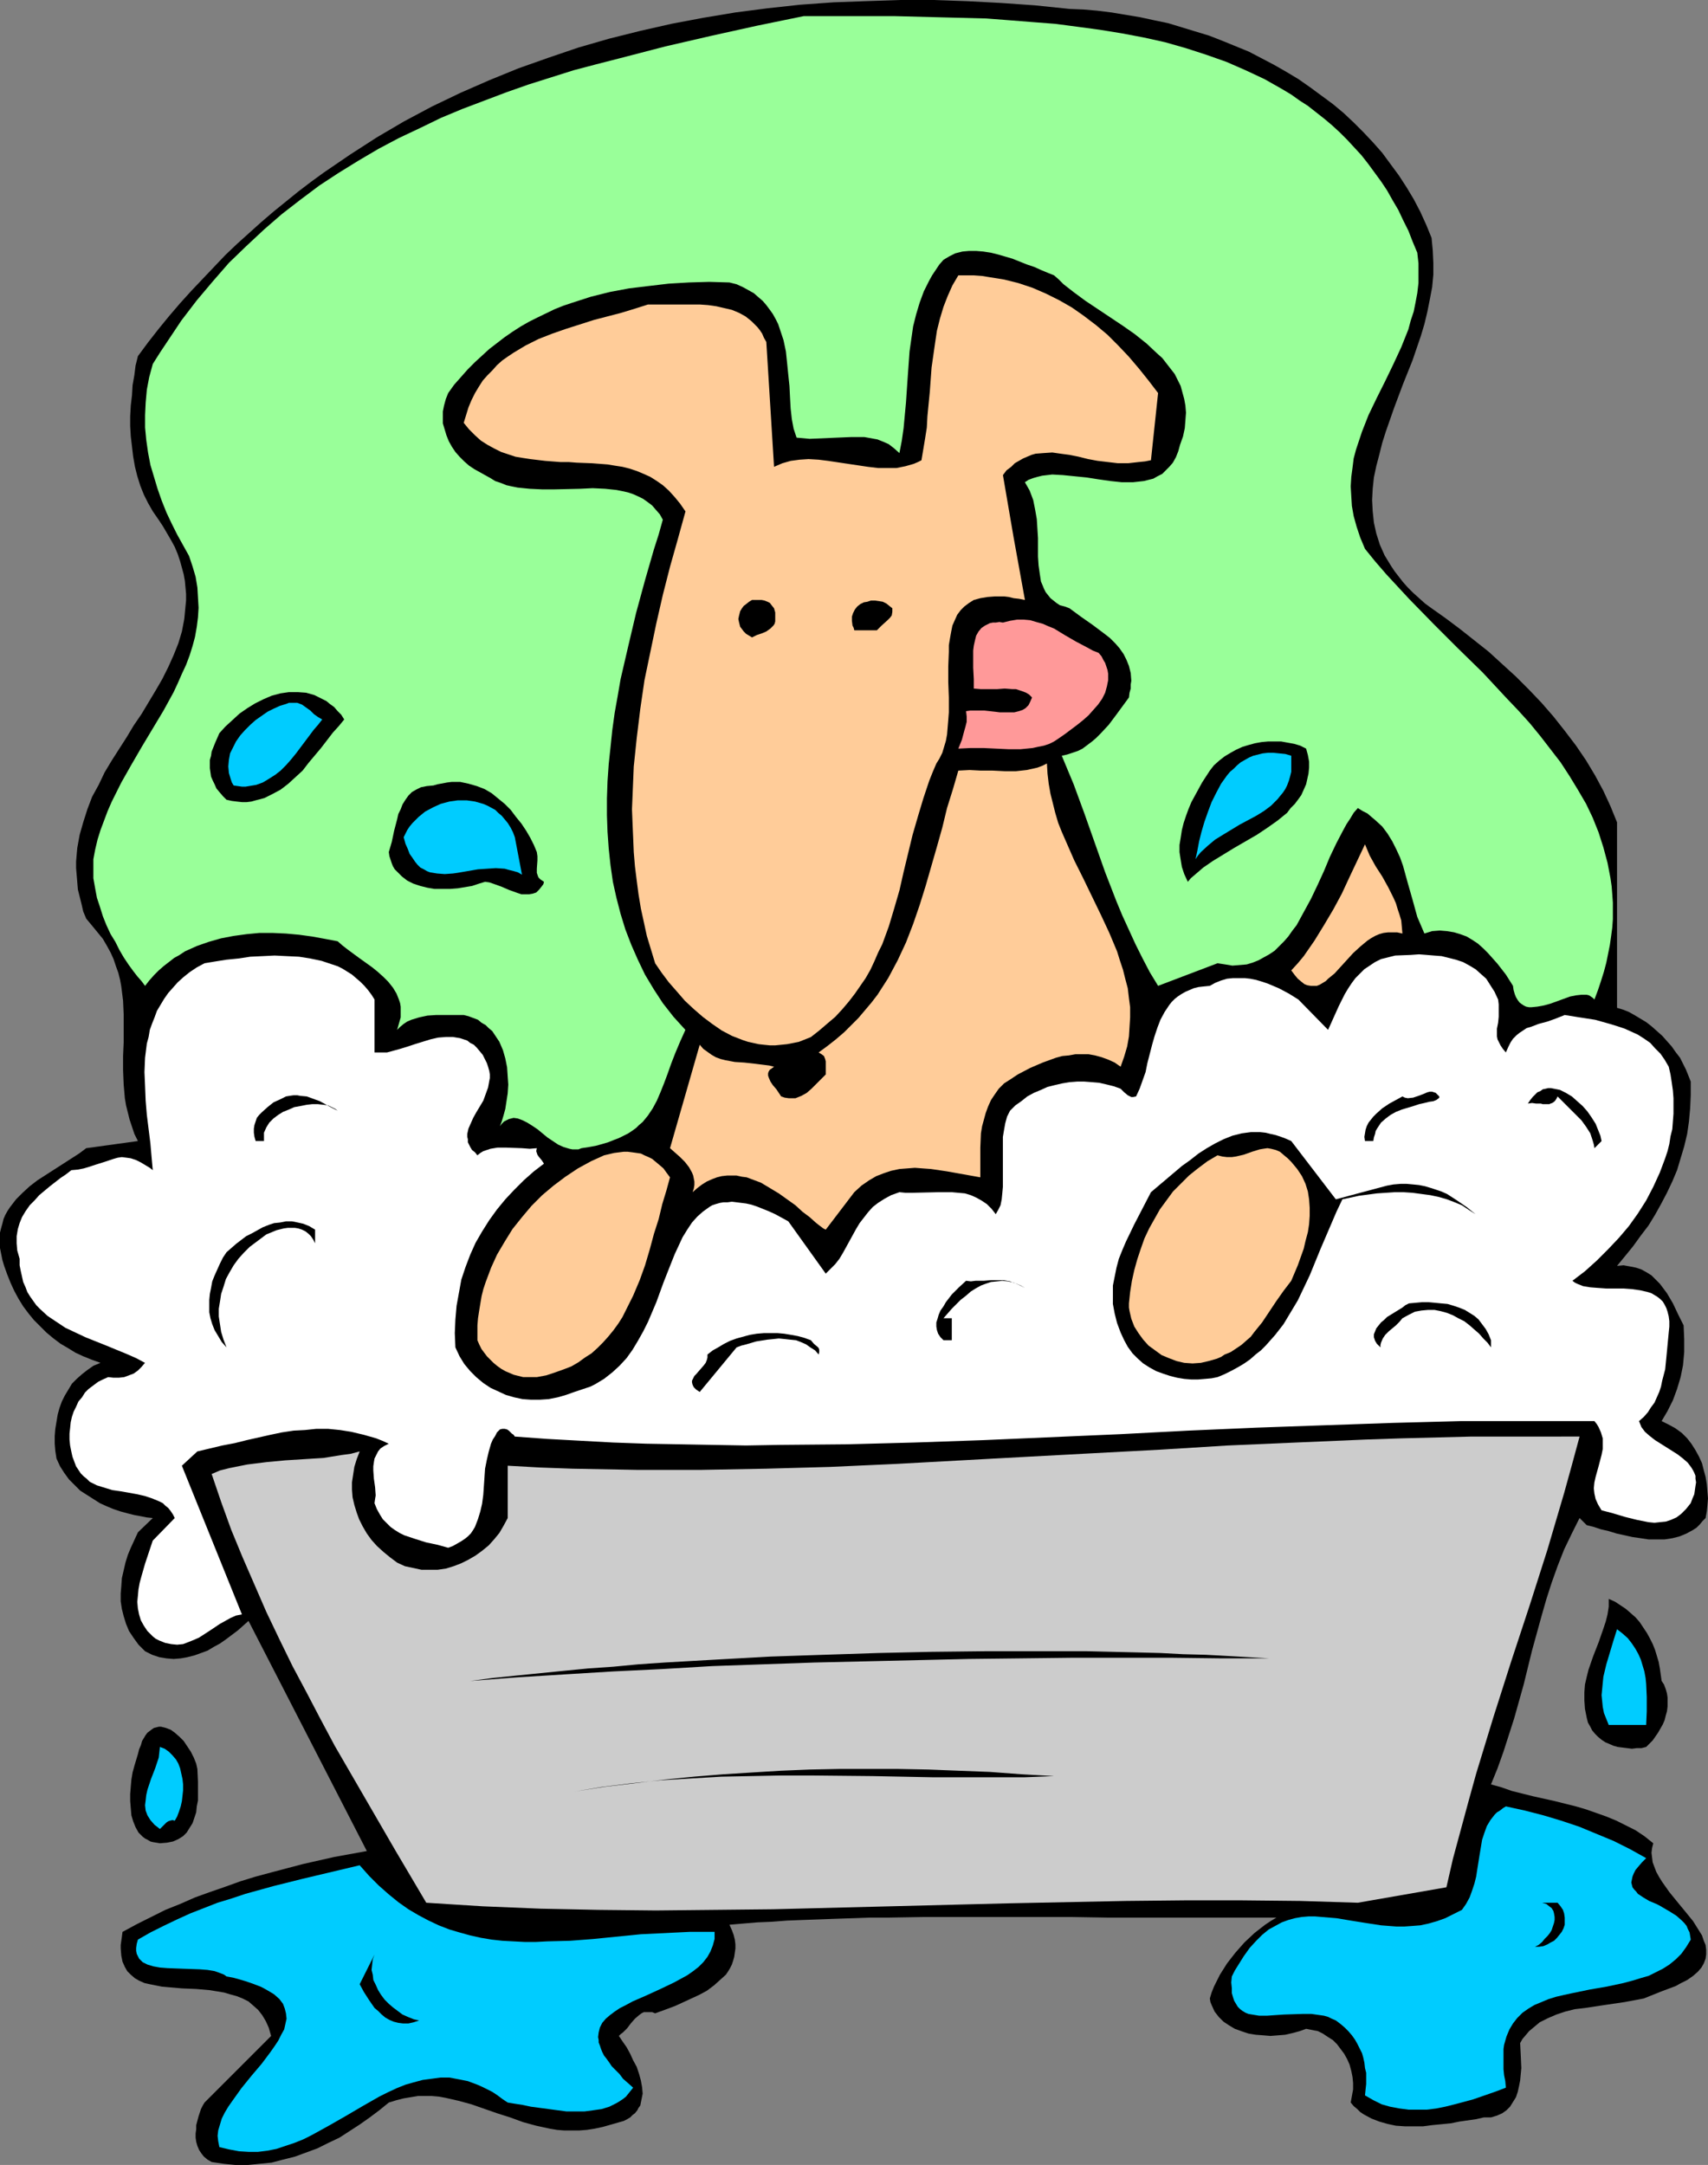
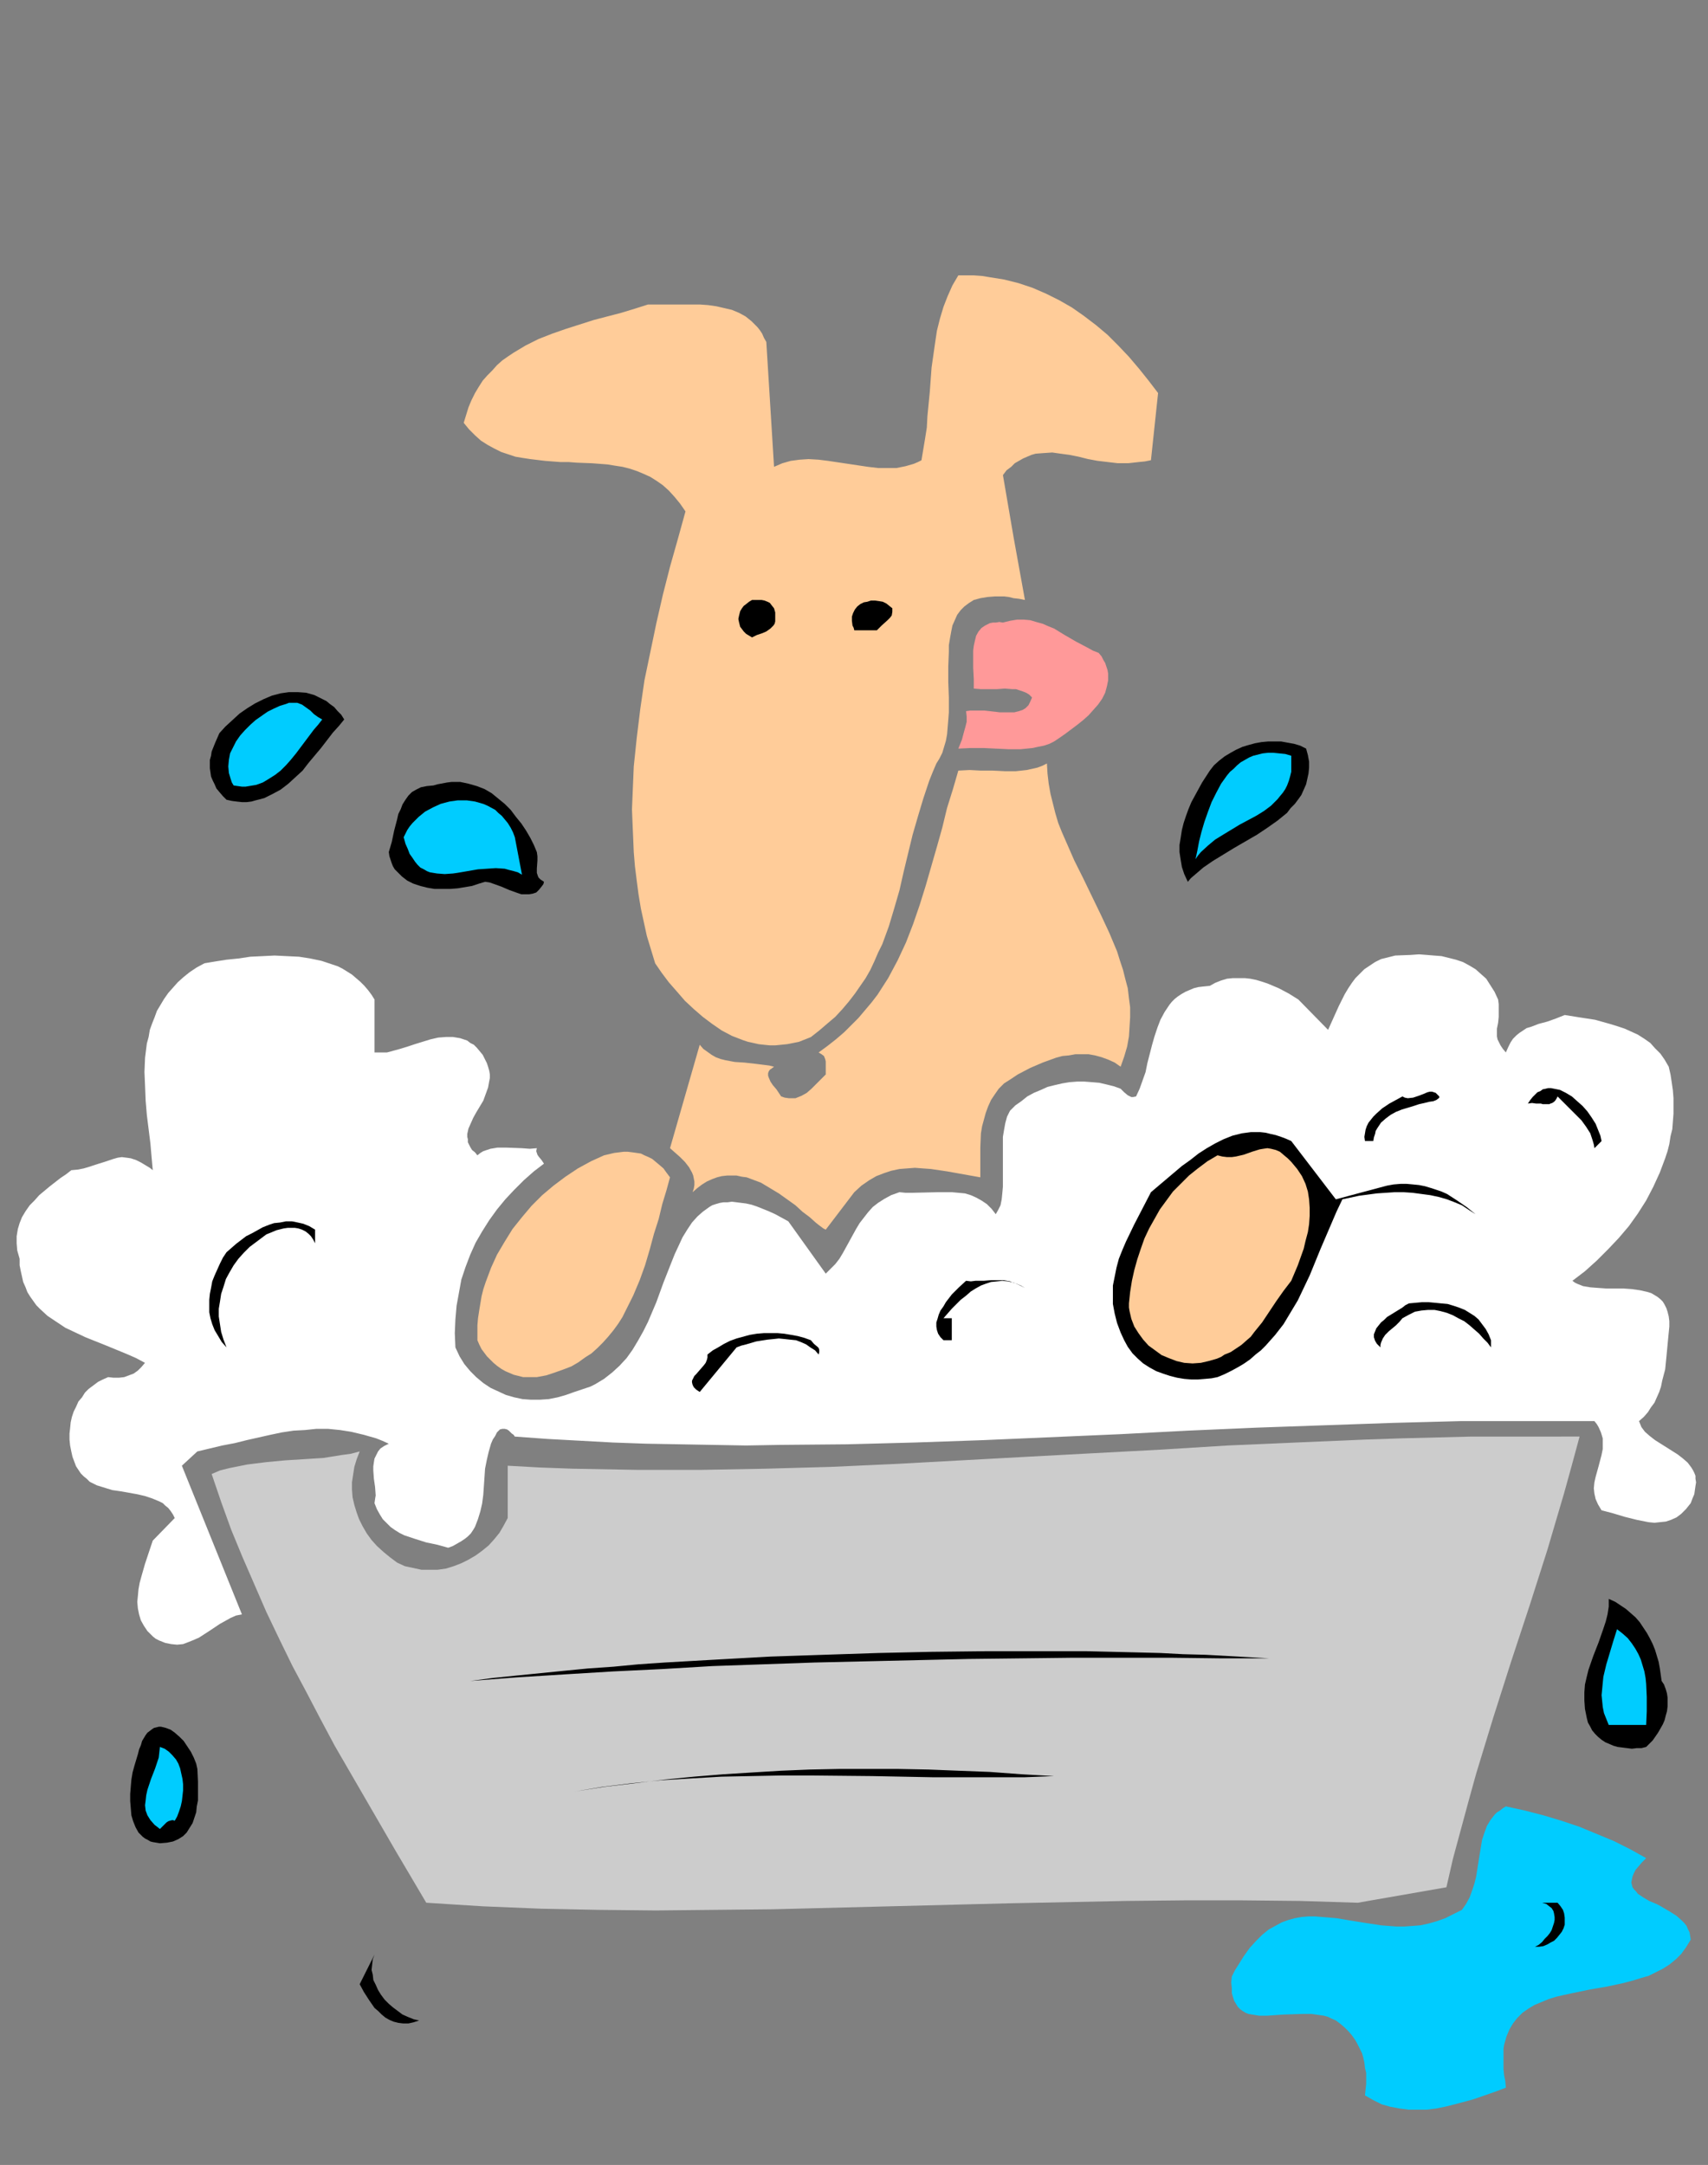
<svg xmlns="http://www.w3.org/2000/svg" xmlns:ns1="http://sodipodi.sourceforge.net/DTD/sodipodi-0.dtd" xmlns:ns2="http://www.inkscape.org/namespaces/inkscape" version="1.0" width="122.808mm" height="155.668mm" id="svg36" ns1:docname="Dog Bathing 7.wmf">
  <rect width="100%" height="100%" fill="#808080" stroke="none" />
  <ns1:namedview id="namedview36" pagecolor="#ffffff" bordercolor="#000000" borderopacity="0.25" ns2:showpageshadow="2" ns2:pageopacity="0.0" ns2:pagecheckerboard="0" ns2:deskcolor="#d1d1d1" ns2:document-units="mm" />
  <defs id="defs1">
    <pattern id="WMFhbasepattern" patternUnits="userSpaceOnUse" width="6" height="6" x="0" y="0" />
  </defs>
-   <path style="fill:#000000;fill-opacity:1;fill-rule:evenodd;stroke:none" d="m 389.031,64.636 0.323,3.393 0.162,3.393 v 3.232 l -0.323,3.393 -0.646,3.393 -0.646,3.232 -0.808,3.393 -0.969,3.232 -2.262,6.625 -2.585,6.464 -2.423,6.464 -2.262,6.464 -0.969,3.07 -0.808,3.232 -0.808,3.07 -0.646,3.07 -0.323,3.07 -0.162,3.07 0.162,3.07 0.323,3.07 0.646,2.909 0.969,3.07 0.646,1.454 0.646,1.454 1.777,2.909 0.969,1.454 1.131,1.454 1.131,1.454 1.292,1.454 1.454,1.454 1.616,1.454 1.616,1.454 1.777,1.293 3.877,2.747 3.877,2.909 3.877,3.07 3.877,3.07 3.716,3.393 3.716,3.393 3.554,3.555 3.393,3.555 3.231,3.717 3.07,3.878 3.07,4.04 2.746,4.04 2.423,4.04 2.262,4.201 1.939,4.201 1.777,4.363 v 50.416 l 1.616,0.485 1.616,0.646 1.454,0.808 1.616,0.97 1.616,0.97 1.454,1.131 1.454,1.293 1.454,1.293 1.292,1.454 1.292,1.454 1.131,1.616 1.131,1.454 0.808,1.616 0.808,1.616 0.646,1.616 0.646,1.616 v 3.717 l -0.162,3.555 -0.323,3.555 -0.485,3.393 -0.808,3.393 -0.969,3.232 -0.969,3.232 -1.292,3.07 -1.454,3.07 -1.616,3.07 -1.616,2.909 -1.777,2.909 -2.1,2.747 -2.1,2.909 -2.1,2.585 -2.262,2.747 1.777,-0.162 1.777,0.323 1.616,0.323 1.454,0.485 1.454,0.808 1.292,0.808 1.131,1.131 1.131,1.131 0.969,1.293 0.969,1.293 1.616,2.747 1.454,3.07 1.454,2.909 0.162,3.717 v 3.555 l -0.323,3.555 -0.646,3.232 -0.969,3.232 -1.131,3.07 -1.454,2.909 -1.616,2.747 1.939,0.97 1.777,0.97 1.777,1.293 1.454,1.454 1.131,1.454 1.131,1.778 0.969,1.778 0.808,1.778 0.485,1.939 0.485,1.778 0.323,1.939 0.162,1.939 0.162,1.939 -0.162,1.939 -0.162,1.616 -0.323,1.778 -0.808,0.808 -0.808,0.97 -0.808,0.808 -0.969,0.646 -1.777,0.97 -1.939,0.808 -1.939,0.485 -2.1,0.323 h -2.1 -2.262 l -2.1,-0.323 -2.262,-0.323 -4.362,-0.97 -2.1,-0.646 -2.1,-0.485 -1.939,-0.646 -1.939,-0.485 -1.939,-1.939 -2.1,4.201 -2.1,4.363 -1.777,4.525 -1.616,4.525 -1.454,4.525 -1.292,4.525 -2.585,9.372 -2.262,9.211 -2.585,9.211 -1.454,4.525 -1.454,4.525 -1.616,4.525 -1.777,4.363 2.908,0.808 2.746,0.97 5.816,1.454 2.908,0.646 2.908,0.646 5.816,1.454 2.746,0.808 2.746,0.97 2.746,0.97 2.746,1.131 2.585,1.293 2.585,1.293 2.423,1.616 2.423,1.939 -0.323,1.293 -0.162,1.293 0.162,1.293 0.162,1.293 0.485,1.293 0.485,1.293 0.808,1.454 0.808,1.293 1.939,2.747 2.1,2.585 2.262,2.747 2.1,2.585 0.808,1.293 0.808,1.293 0.808,1.293 0.485,1.454 0.485,1.131 0.162,1.293 v 1.293 l -0.162,1.131 -0.485,1.293 -0.646,1.131 -0.969,1.131 -1.292,1.131 -1.616,1.131 -0.969,0.485 -0.969,0.485 -1.131,0.646 -1.292,0.485 -1.292,0.485 -1.292,0.485 -2.423,0.97 -2.423,0.97 -2.585,0.485 -2.585,0.485 -5.493,0.808 -5.331,0.808 -2.746,0.323 -2.585,0.646 -2.423,0.808 -2.262,0.97 -2.262,1.131 -0.969,0.808 -0.969,0.808 -0.969,0.808 -0.808,0.97 -0.969,1.131 -0.646,1.131 0.162,3.232 0.162,3.555 -0.323,3.393 -0.323,1.616 -0.323,1.454 -0.485,1.454 -0.808,1.293 -0.808,1.293 -0.969,0.97 -1.131,0.808 -1.454,0.646 -1.616,0.485 h -0.969 -0.969 l -2.1,0.485 -2.262,0.323 -2.262,0.323 -2.423,0.485 -5.008,0.485 -2.423,0.323 h -2.423 -2.585 l -2.423,-0.162 -2.262,-0.485 -2.262,-0.646 -2.1,-0.808 -2.1,-1.131 -0.969,-0.646 -0.808,-0.808 -0.969,-0.808 -0.808,-0.97 0.323,-1.778 0.323,-1.778 v -1.778 l -0.162,-1.616 -0.323,-1.616 -0.485,-1.778 -0.646,-1.454 -0.808,-1.454 -0.969,-1.293 -0.969,-1.293 -1.131,-1.131 -1.292,-0.808 -1.454,-0.97 -1.292,-0.646 -1.616,-0.323 -1.616,-0.323 -1.777,0.646 -1.777,0.485 -2.1,0.485 -1.939,0.162 -2.1,0.162 -1.939,-0.162 -2.1,-0.162 -1.939,-0.323 -1.939,-0.646 -1.777,-0.646 -1.616,-0.97 -1.454,-0.97 -1.292,-1.293 -1.131,-1.454 -0.808,-1.778 -0.323,-0.808 -0.162,-0.97 0.485,-1.616 0.646,-1.616 0.808,-1.616 0.808,-1.616 1.939,-3.07 2.262,-2.909 2.423,-2.747 2.746,-2.585 1.454,-1.131 1.454,-1.131 1.454,-0.97 1.616,-0.97 h -4.039 -22.133 -9.532 -9.855 l -10.017,-0.162 h -20.195 -10.178 -10.017 l -9.693,0.162 h -4.847 l -9.37,0.323 -4.362,0.162 -4.524,0.162 -4.2,0.162 -4.2,0.323 -3.877,0.162 -3.877,0.323 -3.716,0.323 0.646,1.454 0.485,1.293 0.323,1.293 0.162,1.293 v 1.131 l -0.162,1.131 -0.162,1.131 -0.323,1.131 -0.323,0.97 -0.485,0.97 -0.485,0.808 -0.646,0.97 -1.616,1.454 -1.616,1.454 -1.939,1.454 -2.1,1.131 -2.1,0.97 -2.1,0.97 -2.1,0.97 -2.1,0.808 -1.777,0.646 -1.777,0.646 -0.808,-0.323 h -0.808 -0.808 -0.646 l -0.646,0.323 -0.646,0.485 -1.131,0.97 -1.131,1.293 -0.969,1.293 -1.131,1.131 -0.646,0.485 -0.485,0.485 0.969,1.454 1.131,1.616 0.969,1.778 0.808,1.778 0.969,1.778 0.646,1.939 0.485,1.778 0.323,1.778 0.162,1.778 -0.323,1.616 -0.323,1.616 -0.485,0.646 -0.323,0.646 -0.646,0.808 -0.646,0.485 -0.646,0.646 -0.808,0.485 -0.969,0.485 -1.131,0.323 -1.131,0.323 -1.131,0.323 -2.262,0.646 -2.262,0.485 -2.1,0.323 -2.1,0.162 h -2.1 -1.939 l -1.939,-0.162 -1.939,-0.323 -3.716,-0.808 -3.554,-0.97 -3.554,-1.293 -3.554,-1.131 -6.947,-2.424 -3.554,-0.97 -3.554,-0.808 -1.777,-0.323 -1.939,-0.162 h -1.939 -1.777 l -1.939,0.323 -1.939,0.323 -1.939,0.485 -2.1,0.646 -2.585,2.101 -2.585,1.939 -2.746,1.939 -2.746,1.778 -2.746,1.778 -3.07,1.454 -2.908,1.454 -3.07,1.131 -3.07,1.131 -3.231,0.808 -3.07,0.808 -3.231,0.323 -3.231,0.323 h -3.393 l -3.231,-0.323 -3.231,-0.485 -1.131,-0.646 -0.969,-0.808 -0.646,-0.808 -0.646,-0.97 -0.485,-1.131 -0.323,-1.131 -0.162,-1.131 v -1.131 l 0.162,-1.131 v -1.131 l 0.646,-2.424 0.646,-1.939 0.485,-0.97 0.485,-0.808 18.094,-18.098 -0.646,-2.262 -0.808,-1.778 -0.969,-1.616 -1.131,-1.454 -1.292,-1.131 -1.292,-1.131 -1.616,-0.808 -1.616,-0.646 -1.777,-0.485 -1.616,-0.485 -1.939,-0.323 -1.939,-0.323 -3.716,-0.323 -3.877,-0.162 -3.716,-0.323 -1.777,-0.162 -1.616,-0.323 -1.616,-0.323 -1.454,-0.323 -1.454,-0.646 -1.131,-0.646 -1.131,-0.97 -0.969,-0.97 -0.646,-1.131 -0.646,-1.454 -0.323,-1.616 -0.162,-1.939 v -0.97 l 0.323,-2.262 0.162,-1.293 3.877,-2.101 3.877,-1.939 3.877,-1.939 4.039,-1.616 4.039,-1.778 4.039,-1.454 4.2,-1.454 4.039,-1.454 4.2,-1.293 4.2,-1.131 8.563,-2.262 8.563,-1.939 8.886,-1.616 -32.15,-62.536 -2.908,2.585 -3.231,2.424 -1.616,1.131 -1.777,0.97 -1.616,0.97 -1.777,0.646 -1.777,0.646 -1.939,0.485 -1.777,0.323 -1.939,0.162 -1.939,-0.162 -1.939,-0.323 -1.939,-0.646 -1.939,-0.97 -1.777,-1.778 -1.292,-1.778 -1.292,-1.939 -0.808,-1.939 -0.646,-2.101 -0.485,-1.939 -0.323,-2.101 v -2.101 l 0.162,-1.939 0.162,-2.262 0.485,-2.101 0.485,-2.101 0.646,-2.101 0.808,-1.939 0.969,-2.101 0.969,-2.101 4.039,-3.878 -1.616,-0.162 -1.616,-0.323 -1.777,-0.323 -1.939,-0.485 -1.777,-0.485 -1.939,-0.646 -1.939,-0.808 -1.777,-0.808 -1.777,-1.131 -1.777,-1.131 -1.777,-1.131 -1.454,-1.454 -1.616,-1.616 -1.292,-1.778 -1.131,-1.778 -0.969,-2.101 -0.323,-2.101 -0.162,-1.939 v -2.101 l 0.162,-1.939 0.323,-1.939 0.323,-1.939 0.485,-1.778 0.646,-1.778 0.808,-1.616 0.969,-1.616 0.969,-1.616 1.292,-1.293 1.454,-1.293 1.454,-1.131 1.616,-1.131 1.939,-0.808 -2.262,-0.808 -2.423,-0.97 -2.1,-0.97 -2.1,-1.293 -1.939,-1.131 -1.939,-1.454 L 12.601,362.126 10.986,360.51 9.209,358.732 7.755,356.955 6.301,355.016 5.008,352.915 3.877,350.814 2.908,348.714 1.939,346.29 1.131,344.027 0.646,342.412 0.323,340.796 0,339.18 v -1.454 -1.293 -1.454 l 0.323,-1.293 0.323,-1.131 0.323,-1.293 0.485,-1.131 0.646,-1.131 0.646,-0.97 1.616,-2.101 1.777,-1.778 1.939,-1.778 2.1,-1.616 4.524,-2.909 4.524,-2.909 2.262,-1.454 1.939,-1.454 14.056,-1.939 -0.969,-1.939 -0.646,-1.939 -0.646,-1.939 -0.485,-1.939 -0.485,-1.939 -0.323,-1.939 -0.323,-3.717 -0.162,-3.878 v -3.878 l 0.162,-3.717 v -3.878 -3.717 l -0.162,-3.717 -0.485,-3.878 -0.323,-1.778 -0.485,-1.939 -0.646,-1.778 -0.646,-1.939 -0.808,-1.778 -0.969,-1.778 -1.131,-1.939 -1.454,-1.778 -1.454,-1.778 -1.616,-1.939 -0.808,-1.939 -0.485,-2.101 -0.485,-1.939 -0.485,-1.939 -0.162,-1.939 -0.162,-1.939 -0.162,-1.939 v -1.778 l 0.162,-1.939 0.162,-1.778 0.646,-3.555 0.969,-3.393 1.131,-3.555 1.292,-3.393 1.777,-3.232 1.616,-3.393 1.939,-3.232 4.039,-6.302 1.939,-3.232 2.1,-3.07 3.877,-6.464 1.777,-3.07 1.616,-3.232 1.454,-3.232 1.292,-3.232 0.969,-3.232 0.646,-3.393 0.323,-3.393 0.162,-1.616 v -1.778 l -0.162,-1.778 -0.162,-1.778 -0.323,-1.778 -0.485,-1.778 -0.485,-1.778 -0.646,-1.939 -0.808,-1.939 -0.969,-1.778 -1.131,-1.939 -1.131,-1.939 -1.292,-1.939 -1.454,-2.101 -1.292,-2.262 -1.131,-2.262 -0.969,-2.424 -0.808,-2.585 -0.646,-2.585 -0.485,-2.747 -0.323,-2.747 -0.323,-2.747 -0.162,-2.747 v -2.747 l 0.162,-2.909 0.323,-2.747 0.162,-2.747 0.485,-2.747 0.323,-2.585 0.646,-2.585 2.746,-3.717 2.908,-3.717 2.908,-3.555 2.908,-3.393 3.07,-3.393 3.07,-3.232 3.07,-3.232 3.07,-3.232 3.231,-3.07 3.231,-2.909 3.231,-2.909 3.393,-2.909 3.393,-2.747 3.393,-2.747 3.393,-2.585 3.554,-2.585 7.109,-4.848 7.27,-4.686 7.432,-4.363 7.593,-4.04 7.755,-3.717 7.755,-3.393 7.916,-3.232 8.239,-2.909 8.078,-2.747 8.401,-2.424 8.401,-2.101 8.563,-1.939 8.563,-1.616 8.724,-1.454 8.724,-1.131 8.886,-0.97 9.047,-0.646 8.886,-0.323 L 244.598,0 h 9.047 l 9.209,0.323 9.209,0.485 9.209,0.646 9.37,0.97 3.877,0.162 3.716,0.323 3.877,0.485 3.877,0.646 3.877,0.646 3.716,0.808 3.877,0.808 3.716,1.131 3.716,1.131 3.716,1.131 3.716,1.454 3.554,1.454 3.554,1.454 3.393,1.778 3.393,1.778 3.393,1.939 3.231,1.939 3.231,2.262 3.07,2.262 3.07,2.262 2.908,2.424 2.746,2.585 2.746,2.747 2.585,2.747 2.423,2.747 2.262,3.07 2.262,3.07 2.1,3.232 1.939,3.232 1.777,3.393 1.616,3.555 z" id="path1" />
-   <path style="fill:#99ff99;fill-opacity:1;fill-rule:evenodd;stroke:none" d="m 385.154,68.676 0.323,2.909 v 2.747 2.585 l -0.323,2.747 -0.485,2.585 -0.485,2.424 -0.808,2.424 -0.646,2.424 -0.969,2.424 -0.969,2.424 -2.1,4.525 -2.262,4.686 -2.262,4.525 -2.262,4.686 -1.777,4.525 -0.808,2.424 -0.808,2.424 -0.646,2.424 -0.323,2.585 -0.323,2.424 -0.162,2.585 0.162,2.747 0.162,2.585 0.485,2.747 0.808,2.909 0.969,2.909 1.292,3.07 2.746,3.393 3.07,3.555 6.139,6.625 6.624,6.787 6.624,6.625 6.785,6.625 6.462,6.948 3.231,3.393 3.07,3.393 2.908,3.555 2.746,3.555 2.746,3.555 2.423,3.717 2.262,3.717 2.262,3.878 1.777,3.717 1.616,4.04 1.292,4.04 1.131,4.201 0.808,4.201 0.323,2.262 0.162,2.101 0.162,2.262 v 2.262 2.262 l -0.162,2.262 -0.323,2.424 -0.323,2.262 -0.485,2.424 -0.485,2.424 -0.646,2.424 -0.808,2.585 -0.808,2.424 -0.969,2.585 -0.485,-0.485 -0.485,-0.323 -0.485,-0.323 -0.646,-0.162 h -0.646 -0.808 l -1.454,0.162 -1.616,0.323 -1.777,0.646 -1.777,0.646 -1.777,0.646 -1.777,0.485 -1.777,0.323 -1.616,0.162 h -0.646 l -0.808,-0.162 -0.646,-0.323 -0.485,-0.323 -0.646,-0.485 -0.485,-0.646 -0.485,-0.808 -0.323,-0.808 -0.323,-1.131 -0.162,-1.131 -1.939,-3.07 -2.262,-2.909 -1.292,-1.454 -1.292,-1.454 -1.292,-1.293 -1.454,-1.293 -1.454,-0.97 -1.616,-0.97 -1.777,-0.646 -1.616,-0.485 -1.939,-0.323 -1.939,-0.162 -2.1,0.162 -2.1,0.646 -0.969,-2.262 -0.969,-2.262 -1.292,-4.686 -0.646,-2.262 -0.646,-2.262 -1.292,-4.686 -0.808,-2.262 -0.969,-2.101 -1.131,-2.262 -1.292,-2.101 -1.454,-1.939 -1.939,-1.778 -0.969,-0.808 -1.131,-0.97 -1.292,-0.646 -1.292,-0.808 -1.131,1.293 -0.969,1.616 -0.969,1.454 -0.969,1.778 -1.777,3.393 -1.777,3.717 -0.808,1.939 -0.808,1.939 -1.777,3.878 -1.777,3.717 -1.939,3.555 -1.939,3.555 -1.131,1.454 -1.131,1.616 -1.131,1.293 -1.292,1.293 -1.292,1.293 -1.454,0.97 -1.454,0.808 -1.454,0.808 -1.616,0.646 -1.616,0.485 -1.939,0.162 -1.939,0.162 -1.939,-0.323 -2.1,-0.323 -16.156,6.14 -2.262,-3.717 -1.939,-3.717 -1.939,-3.878 -1.777,-3.878 -1.777,-3.878 -1.616,-3.878 -3.07,-7.918 -5.655,-15.998 -2.908,-7.918 -3.231,-7.756 1.454,-0.323 1.454,-0.485 1.454,-0.485 1.292,-0.646 1.292,-0.97 1.292,-0.97 1.131,-0.97 1.131,-1.131 2.262,-2.424 1.939,-2.585 1.777,-2.424 1.777,-2.424 0.162,-1.293 0.323,-1.131 v -1.131 l 0.162,-0.97 -0.162,-2.101 -0.485,-1.939 -0.646,-1.616 -0.808,-1.616 -1.131,-1.616 -1.131,-1.293 -1.454,-1.454 -1.454,-1.131 -3.231,-2.424 -3.231,-2.262 -3.07,-2.262 -1.292,-0.485 -1.292,-0.323 -0.969,-0.646 -0.808,-0.646 -0.808,-0.646 -0.646,-0.808 -0.646,-0.808 -0.485,-0.97 -0.323,-0.808 -0.485,-1.131 -0.323,-2.101 -0.323,-2.262 -0.162,-2.424 v -2.424 -2.585 l -0.162,-2.585 -0.162,-2.585 -0.485,-2.747 -0.485,-2.424 -0.485,-1.293 -0.485,-1.293 -0.646,-1.131 -0.646,-1.131 0.969,-0.646 1.292,-0.485 1.131,-0.323 1.292,-0.323 2.746,-0.323 2.908,0.162 3.231,0.323 3.231,0.323 3.07,0.485 3.393,0.485 3.07,0.323 h 3.07 l 1.454,-0.162 1.454,-0.162 1.292,-0.323 1.292,-0.323 1.131,-0.646 1.292,-0.646 0.969,-0.97 0.969,-0.97 0.969,-1.131 0.808,-1.454 0.646,-1.616 0.485,-1.778 0.808,-2.262 0.485,-2.262 0.162,-2.101 0.162,-2.101 -0.162,-1.939 -0.323,-1.778 -0.485,-1.778 -0.485,-1.778 -0.808,-1.616 -0.808,-1.616 -1.131,-1.454 -1.131,-1.454 -1.131,-1.454 -1.454,-1.293 -2.746,-2.585 -3.231,-2.585 -3.231,-2.262 -6.785,-4.525 -3.393,-2.262 -3.07,-2.262 -2.908,-2.262 -1.292,-1.293 -1.292,-1.131 -1.616,-0.646 -1.939,-0.808 -1.777,-0.808 -1.939,-0.646 -4.039,-1.616 -3.877,-1.131 -1.939,-0.485 -2.1,-0.323 -1.939,-0.162 h -1.939 l -1.777,0.162 -1.939,0.485 -1.616,0.808 -1.616,0.97 -1.131,1.293 -0.969,1.454 -0.969,1.454 -0.808,1.454 -1.454,2.909 -1.131,3.07 -0.969,3.232 -0.808,3.232 -0.485,3.393 -0.485,3.393 -0.485,6.787 -0.485,7.11 -0.646,6.948 -0.485,3.393 -0.646,3.393 -1.454,-1.293 -1.454,-1.131 -1.454,-0.646 -1.616,-0.646 -1.777,-0.323 -1.777,-0.323 h -1.777 -1.777 l -3.877,0.162 -3.716,0.162 -3.716,0.162 -1.777,-0.162 -1.777,-0.162 -0.808,-2.424 -0.485,-2.585 -0.323,-2.909 -0.162,-2.909 -0.162,-3.232 -0.323,-3.07 -0.323,-3.232 -0.323,-3.07 -0.646,-3.07 -0.969,-2.909 -0.485,-1.454 -0.646,-1.293 -0.808,-1.454 -0.808,-1.131 -0.969,-1.293 -0.969,-1.131 -1.131,-0.97 -1.292,-1.131 -1.454,-0.808 -1.454,-0.808 -1.777,-0.808 -1.939,-0.485 -5.493,-0.162 -5.493,0.162 -5.493,0.323 -5.493,0.646 -5.331,0.646 -5.17,0.97 -5.17,1.293 -5.008,1.616 -2.423,0.808 -2.423,0.97 -4.685,2.262 -2.262,1.131 -2.262,1.293 -2.262,1.454 -2.1,1.454 -2.1,1.616 -2.1,1.616 -1.939,1.778 -1.939,1.778 -1.939,1.939 -3.716,4.201 -1.616,2.262 -0.646,1.616 -0.485,1.778 -0.323,1.616 v 1.616 1.616 l 0.485,1.616 0.485,1.616 0.646,1.616 0.808,1.454 0.969,1.454 1.131,1.293 1.292,1.293 1.292,1.131 1.454,0.97 1.454,0.808 1.454,0.808 1.454,0.808 1.292,0.808 1.454,0.485 1.616,0.646 1.454,0.323 1.616,0.323 3.231,0.323 3.393,0.162 h 3.393 l 6.947,-0.162 3.393,-0.162 3.393,0.162 3.07,0.323 1.616,0.323 1.454,0.323 1.454,0.485 1.454,0.646 1.292,0.646 1.131,0.808 1.292,0.97 0.969,1.131 1.131,1.293 0.808,1.454 -1.131,4.04 -1.292,4.04 -2.423,8.403 -2.423,8.888 -2.1,8.888 -2.1,9.049 -0.808,4.686 -0.808,4.525 -0.646,4.686 -0.485,4.686 -0.485,4.525 -0.323,4.686 -0.162,4.686 v 4.525 l 0.162,4.525 0.323,4.525 0.485,4.525 0.646,4.525 0.969,4.363 1.131,4.363 1.292,4.201 1.616,4.201 1.777,4.04 1.939,4.04 2.423,4.04 2.423,3.717 2.908,3.717 3.231,3.555 -1.454,3.232 -1.292,3.07 -1.131,2.909 -0.969,2.747 -0.969,2.585 -0.969,2.424 -0.969,2.262 -1.131,2.101 -1.292,1.939 -1.454,1.778 -0.969,0.808 -0.808,0.808 -1.131,0.808 -0.969,0.646 -1.292,0.646 -1.292,0.646 -1.292,0.485 -1.616,0.646 -1.616,0.485 -1.777,0.485 -1.777,0.323 -2.1,0.323 -0.808,0.323 h -0.808 -0.808 l -0.808,-0.162 -1.616,-0.485 -1.454,-0.646 -1.454,-0.97 -1.454,-0.97 -2.746,-2.262 -1.454,-0.97 -1.292,-0.808 -1.292,-0.646 -1.292,-0.485 -1.131,-0.162 -0.646,0.162 -0.646,0.162 -0.646,0.323 -0.646,0.323 -0.646,0.646 -0.485,0.646 0.485,-1.293 0.485,-1.616 0.485,-1.778 0.323,-2.101 0.323,-2.101 0.162,-2.424 -0.162,-2.262 -0.162,-2.424 -0.485,-2.424 -0.646,-2.262 -0.969,-2.262 -0.646,-0.97 -0.646,-0.97 -0.646,-0.97 -0.969,-0.808 -0.808,-0.808 -1.131,-0.646 -0.969,-0.808 -1.292,-0.485 -1.292,-0.485 -1.292,-0.323 h -5.008 -2.423 l -2.423,0.162 -2.262,0.485 -2.1,0.646 -1.131,0.485 -0.969,0.646 -0.969,0.808 -0.808,0.808 0.323,-1.131 0.323,-1.131 0.323,-1.131 v -0.97 -0.97 -0.97 l -0.162,-0.97 -0.323,-0.97 -0.646,-1.616 -0.969,-1.616 -1.292,-1.616 -1.292,-1.293 -1.616,-1.454 -1.616,-1.293 -3.393,-2.424 -3.07,-2.262 -1.454,-1.131 -1.292,-1.131 -3.393,-0.646 -3.554,-0.646 -3.554,-0.485 -3.554,-0.323 -3.554,-0.162 h -3.716 l -3.393,0.323 -3.554,0.485 -3.393,0.646 -3.393,0.97 -3.231,1.131 -3.231,1.454 -1.454,0.97 -1.454,0.808 -1.454,1.131 -1.454,1.131 -1.292,1.131 -1.292,1.293 -1.292,1.454 -1.131,1.454 -0.969,-1.293 -1.131,-1.293 -1.131,-1.454 -1.292,-1.778 -1.292,-1.939 -1.131,-1.939 -1.131,-2.262 -1.292,-2.101 -1.131,-2.424 -0.969,-2.424 -0.808,-2.585 -0.808,-2.424 -0.485,-2.585 -0.485,-2.747 v -2.585 -2.585 l 0.485,-2.585 0.646,-2.747 0.808,-2.585 0.969,-2.585 0.969,-2.585 1.131,-2.585 2.585,-5.171 2.746,-4.848 2.908,-5.009 5.816,-9.695 2.746,-5.009 1.131,-2.424 1.131,-2.585 1.131,-2.424 0.969,-2.585 0.808,-2.585 0.646,-2.424 0.485,-2.747 0.323,-2.585 0.162,-2.585 -0.162,-2.747 -0.162,-2.747 -0.485,-2.909 -0.808,-2.747 -0.969,-2.909 -1.616,-2.909 -1.616,-2.909 -1.454,-2.909 -1.454,-3.07 -1.292,-3.232 -1.131,-3.232 -0.969,-3.232 -0.969,-3.232 -0.646,-3.393 -0.485,-3.393 -0.323,-3.393 v -3.393 l 0.162,-3.393 0.323,-3.555 0.646,-3.393 0.969,-3.555 1.939,-3.07 1.939,-2.909 1.939,-2.909 1.939,-2.909 4.201,-5.494 4.362,-5.171 4.362,-5.009 4.685,-4.525 4.847,-4.525 4.847,-4.201 5.008,-3.878 5.17,-3.878 5.17,-3.393 5.493,-3.393 5.493,-3.232 5.493,-2.909 5.816,-2.747 5.655,-2.747 5.816,-2.424 5.978,-2.262 5.978,-2.262 5.978,-2.101 6.139,-1.939 6.139,-1.939 6.139,-1.616 6.301,-1.616 12.44,-3.232 12.602,-2.909 12.44,-2.747 12.601,-2.585 h 12.117 12.44 l 12.44,0.323 12.601,0.323 6.301,0.485 6.139,0.485 6.301,0.485 6.139,0.808 5.978,0.808 5.978,0.97 5.978,1.131 5.816,1.293 5.655,1.616 5.493,1.778 5.493,1.939 5.17,2.262 5.17,2.424 4.847,2.747 2.423,1.454 2.262,1.616 2.262,1.454 2.262,1.778 2.262,1.778 2.1,1.778 2.1,1.939 1.939,1.939 1.939,2.101 1.939,2.101 1.777,2.262 1.777,2.424 1.777,2.424 1.616,2.424 1.454,2.585 1.616,2.747 1.292,2.747 1.454,2.909 1.131,2.909 z" id="path2" />
  <path style="fill:#ffcc99;fill-opacity:1;fill-rule:evenodd;stroke:none" d="m 314.714,106.812 -1.939,18.26 -1.616,0.323 -1.616,0.162 -1.454,0.162 -1.454,0.162 h -2.908 l -2.746,-0.323 -2.746,-0.323 -2.585,-0.485 -2.585,-0.646 -2.423,-0.485 -2.423,-0.323 -2.262,-0.323 -2.423,0.162 -2.1,0.162 -1.131,0.323 -1.131,0.485 -1.131,0.485 -1.131,0.646 -1.131,0.646 -0.969,0.97 -1.292,0.97 -0.969,1.293 2.908,16.967 3.07,16.967 -1.616,-0.323 -1.454,-0.162 -1.292,-0.323 -1.292,-0.162 h -2.423 l -2.1,0.162 -1.939,0.323 -1.777,0.485 -1.292,0.808 -1.292,0.97 -0.969,0.97 -0.969,1.293 -0.646,1.454 -0.646,1.454 -0.323,1.616 -0.323,1.778 -0.323,1.939 v 1.778 l -0.162,4.04 v 4.201 l 0.162,4.201 v 4.04 l -0.162,2.101 -0.162,1.939 -0.162,1.939 -0.323,1.778 -0.485,1.616 -0.485,1.616 -0.808,1.616 -0.808,1.293 -0.969,2.262 -0.969,2.424 -1.616,4.848 -1.454,4.848 -1.454,5.009 -2.423,10.019 -1.131,5.009 -1.454,5.009 -1.454,4.848 -1.777,4.848 -1.131,2.262 -0.969,2.262 -1.131,2.424 -1.292,2.262 -1.454,2.101 -1.454,2.101 -1.616,2.101 -1.777,2.101 -1.939,2.101 -2.1,1.778 -2.262,1.939 -2.262,1.778 -1.616,0.646 -1.616,0.646 -1.616,0.323 -1.616,0.323 -1.616,0.162 -1.616,0.162 h -1.454 l -1.616,-0.162 -1.454,-0.162 -1.454,-0.323 -1.454,-0.323 -1.454,-0.485 -2.908,-1.131 -2.746,-1.454 -2.585,-1.778 -2.585,-1.939 -2.423,-2.101 -2.423,-2.262 -2.1,-2.424 -2.262,-2.585 -1.939,-2.585 -1.777,-2.585 -1.131,-3.717 -1.131,-3.717 -0.808,-3.717 -0.808,-3.717 -0.646,-3.878 -0.485,-3.717 -0.485,-3.878 -0.323,-3.878 -0.162,-3.878 -0.162,-3.717 -0.162,-4.04 0.162,-3.878 0.323,-7.756 0.808,-7.756 0.969,-7.918 1.131,-7.756 1.616,-7.756 1.616,-7.756 1.777,-7.756 1.939,-7.595 2.1,-7.433 2.1,-7.595 -1.454,-2.101 -1.454,-1.778 -1.616,-1.778 -1.616,-1.454 -1.616,-1.131 -1.777,-1.131 -1.777,-0.808 -1.939,-0.808 -1.939,-0.646 -1.939,-0.485 -2.1,-0.323 -1.939,-0.323 -4.2,-0.323 -4.2,-0.162 -2.1,-0.162 h -2.262 l -4.2,-0.323 -4.039,-0.485 -2.1,-0.323 -1.939,-0.323 -1.939,-0.646 -1.939,-0.646 -1.939,-0.97 -1.777,-0.97 -1.777,-1.131 -1.616,-1.454 -1.616,-1.616 -1.454,-1.778 0.646,-2.101 0.646,-2.101 0.808,-1.939 0.969,-1.939 0.969,-1.616 1.131,-1.778 1.292,-1.454 1.292,-1.293 1.292,-1.454 1.454,-1.293 1.616,-1.131 1.454,-0.97 3.231,-1.939 3.554,-1.778 3.716,-1.454 3.716,-1.293 7.593,-2.424 3.716,-0.97 3.716,-0.97 3.716,-1.131 3.554,-1.131 h 6.947 2.423 4.685 l 2.262,0.162 2.262,0.323 2.1,0.485 2.1,0.485 1.939,0.808 1.777,0.97 1.616,1.293 0.808,0.808 0.808,0.808 0.646,0.808 0.646,0.97 0.485,1.131 0.646,1.131 2.1,33.934 1.131,-0.485 1.131,-0.485 1.131,-0.323 1.131,-0.323 2.423,-0.323 2.423,-0.162 2.746,0.162 2.585,0.323 10.824,1.616 2.746,0.323 h 2.423 2.585 l 2.423,-0.485 1.131,-0.323 1.131,-0.323 1.131,-0.485 0.969,-0.485 0.485,-2.909 0.485,-2.909 0.485,-3.07 0.162,-3.07 0.646,-6.625 0.485,-6.625 0.485,-3.393 0.485,-3.393 0.485,-3.232 0.808,-3.232 0.969,-3.232 1.131,-2.909 1.292,-2.909 1.616,-2.747 h 2.1 2.1 l 2.262,0.162 1.939,0.323 4.039,0.646 3.877,0.97 3.877,1.293 3.716,1.616 3.554,1.778 3.393,1.939 3.231,2.262 3.393,2.585 3.07,2.585 2.908,2.909 2.908,3.07 2.746,3.232 2.585,3.232 z" id="path3" />
  <path style="fill:#000000;fill-opacity:1;fill-rule:evenodd;stroke:none" d="m 210.348,165.308 0.323,1.131 v 0.808 0.97 0.646 l -0.162,0.646 -0.323,0.485 -0.485,0.485 -0.323,0.323 -1.131,0.808 -1.131,0.485 -1.454,0.485 -1.292,0.646 -0.808,-0.485 -0.808,-0.485 -0.646,-0.646 -0.485,-0.646 -0.485,-0.646 -0.162,-0.646 -0.162,-0.646 -0.162,-0.808 0.162,-0.808 0.162,-0.646 0.162,-0.646 0.485,-0.808 0.485,-0.646 0.646,-0.485 0.808,-0.646 0.808,-0.485 h 2.585 l 0.808,0.162 0.808,0.323 0.646,0.323 0.485,0.646 z" id="path4" />
  <path style="fill:#000000;fill-opacity:1;fill-rule:evenodd;stroke:none" d="m 242.498,165.308 v 0.485 0.485 l -0.162,0.97 -0.485,0.646 -0.646,0.646 -1.616,1.454 -0.646,0.646 -0.646,0.646 h -6.139 l -0.162,-0.646 -0.323,-0.646 -0.162,-1.293 v -1.131 l 0.323,-0.97 0.485,-0.97 0.646,-0.808 0.808,-0.646 0.969,-0.485 0.969,-0.162 0.969,-0.323 h 1.131 l 1.131,0.162 0.969,0.162 0.969,0.485 0.808,0.646 z" id="path5" />
  <path style="fill:#ff9999;fill-opacity:1;fill-rule:evenodd;stroke:none" d="m 298.559,177.427 0.808,0.97 0.485,0.97 0.485,0.808 0.323,0.97 0.323,0.97 0.162,0.97 v 0.808 0.97 l -0.323,1.616 -0.485,1.778 -0.808,1.616 -1.131,1.616 -1.292,1.454 -1.292,1.454 -1.454,1.293 -1.616,1.293 -3.231,2.424 -1.616,1.131 -1.454,0.97 -1.292,0.646 -1.454,0.485 -1.616,0.323 -1.454,0.323 -3.231,0.323 h -3.393 l -6.785,-0.323 h -3.393 l -3.393,0.162 0.969,-2.424 0.646,-2.424 0.323,-1.131 0.323,-1.293 v -1.454 l -0.162,-1.454 1.131,-0.162 h 1.292 2.585 l 1.454,0.162 1.454,0.162 1.292,0.162 h 1.454 1.292 1.131 l 1.292,-0.323 0.969,-0.323 0.808,-0.485 0.808,-0.808 0.485,-0.97 0.485,-1.131 -0.808,-0.808 -0.808,-0.485 -0.808,-0.323 -0.969,-0.323 -0.969,-0.323 h -0.969 l -2.1,-0.162 -2.1,0.162 h -2.1 -2.262 l -1.939,-0.162 v -1.131 -1.454 l -0.162,-3.07 v -3.07 -1.616 l 0.162,-1.293 0.323,-1.454 0.323,-1.293 0.646,-1.131 0.808,-0.97 0.969,-0.646 0.646,-0.323 0.646,-0.323 0.808,-0.162 h 0.808 l 0.969,-0.162 0.969,0.162 1.939,-0.485 1.939,-0.323 h 1.777 l 1.777,0.162 1.616,0.485 1.777,0.485 1.454,0.646 1.616,0.646 2.908,1.778 3.07,1.778 3.07,1.616 1.454,0.808 z" id="path6" />
  <path style="fill:#000000;fill-opacity:1;fill-rule:evenodd;stroke:none" d="m 93.542,195.525 -1.454,1.778 -1.616,1.778 -3.231,4.201 -3.393,4.04 -1.616,2.101 -1.939,1.778 -1.939,1.778 -2.1,1.616 -2.1,1.131 -2.262,1.131 -1.131,0.323 -1.292,0.323 -1.131,0.323 -1.292,0.162 h -1.292 l -1.454,-0.162 -1.292,-0.162 -1.454,-0.323 -0.969,-0.97 -0.969,-1.131 -0.808,-0.97 -0.485,-1.131 -0.485,-0.97 -0.485,-1.131 -0.162,-1.131 -0.162,-1.131 v -1.131 -1.131 l 0.323,-1.131 0.162,-1.131 0.969,-2.424 1.131,-2.585 1.616,-1.778 1.939,-1.778 1.939,-1.778 2.1,-1.454 2.1,-1.293 2.262,-1.131 2.262,-0.97 2.423,-0.646 2.262,-0.323 h 2.423 l 2.262,0.162 1.131,0.323 1.131,0.323 0.969,0.485 2.262,1.131 0.969,0.808 1.131,0.808 0.969,1.131 0.969,0.97 z" id="path7" />
  <path style="fill:#00ccff;fill-opacity:1;fill-rule:evenodd;stroke:none" d="m 87.564,195.525 -1.131,1.454 -1.131,1.293 -2.423,3.232 -2.423,3.232 -1.454,1.778 -1.292,1.454 -1.454,1.454 -1.454,1.131 -1.777,1.131 -1.616,0.97 -1.777,0.646 -1.939,0.323 -0.969,0.162 h -0.969 l -1.131,-0.162 -1.131,-0.162 -0.485,-0.808 -0.323,-0.97 -0.485,-1.616 -0.162,-1.778 0.162,-1.778 0.323,-1.778 0.808,-1.616 0.808,-1.616 1.131,-1.616 1.292,-1.454 1.454,-1.454 1.454,-1.293 1.616,-1.131 1.616,-1.131 1.616,-0.808 1.777,-0.808 1.616,-0.485 0.808,-0.323 h 0.808 0.646 0.808 l 1.292,0.485 1.131,0.808 1.131,0.808 0.969,0.97 1.131,0.808 z" id="path8" />
  <path style="fill:#000000;fill-opacity:1;fill-rule:evenodd;stroke:none" d="m 354.942,203.443 0.485,1.778 0.323,1.778 v 1.616 l -0.162,1.616 -0.323,1.454 -0.323,1.454 -0.646,1.454 -0.646,1.454 -0.808,1.131 -0.969,1.293 -1.131,1.131 -0.969,1.293 -2.585,2.101 -2.746,1.939 -2.908,1.939 -3.07,1.778 -3.07,1.778 -2.908,1.778 -2.908,1.778 -2.585,1.778 -1.131,0.97 -1.131,0.97 -1.131,0.97 -0.808,0.97 -0.969,-2.101 -0.646,-1.939 -0.323,-1.939 -0.323,-2.101 v -1.939 l 0.323,-1.939 0.323,-2.101 0.485,-1.939 0.646,-1.939 0.646,-1.778 0.808,-1.939 0.969,-1.778 1.939,-3.555 2.1,-3.232 1.131,-1.454 1.454,-1.293 1.454,-1.131 1.616,-0.97 1.454,-0.808 1.777,-0.808 1.616,-0.485 1.777,-0.485 1.777,-0.323 1.777,-0.162 h 1.777 1.777 l 1.777,0.323 1.777,0.323 1.616,0.485 z" id="path9" />
  <path style="fill:#00ccff;fill-opacity:1;fill-rule:evenodd;stroke:none" d="m 350.903,205.382 v 1.616 1.454 1.293 l -0.323,1.293 -0.323,1.131 -0.485,1.293 -0.485,0.97 -0.646,0.97 -0.808,0.97 -0.646,0.808 -1.777,1.778 -1.939,1.454 -2.1,1.293 -4.524,2.424 -4.524,2.747 -2.1,1.293 -1.939,1.616 -1.939,1.778 -0.808,0.97 -0.646,0.97 0.485,-2.262 0.485,-2.585 0.646,-2.585 0.808,-2.747 0.969,-2.747 0.969,-2.585 1.292,-2.585 1.292,-2.424 1.616,-2.262 0.808,-0.97 0.969,-0.808 0.969,-0.97 0.969,-0.808 1.131,-0.646 1.131,-0.646 1.131,-0.485 1.292,-0.323 1.292,-0.323 1.454,-0.162 h 1.454 l 1.616,0.162 1.616,0.162 z" id="path10" />
  <path style="fill:#ffcc99;fill-opacity:1;fill-rule:evenodd;stroke:none" d="m 284.503,207.483 0.162,2.747 0.323,2.747 0.485,2.747 0.646,2.585 0.646,2.585 0.808,2.747 0.969,2.424 1.131,2.585 2.262,5.171 2.423,4.848 2.423,5.009 2.423,5.009 2.262,4.848 2.1,5.009 0.808,2.585 0.808,2.424 0.646,2.585 0.646,2.424 0.323,2.747 0.323,2.424 v 2.747 l -0.162,2.585 -0.162,2.585 -0.485,2.747 -0.808,2.747 -0.969,2.747 -1.616,-1.131 -1.777,-0.808 -1.777,-0.646 -1.777,-0.485 -1.777,-0.323 h -1.777 -1.777 l -1.777,0.323 -1.777,0.162 -1.777,0.485 -1.777,0.646 -1.777,0.646 -3.393,1.454 -3.393,1.778 -1.939,1.293 -1.777,1.131 -1.454,1.454 -1.131,1.616 -0.969,1.454 -0.808,1.778 -0.646,1.778 -0.485,1.778 -0.485,1.778 -0.323,1.939 -0.162,3.878 v 4.04 4.04 l -4.524,-0.808 -4.524,-0.808 -4.362,-0.646 -2.262,-0.162 -2.1,-0.162 -2.1,0.162 -2.1,0.162 -2.262,0.485 -1.939,0.646 -2.1,0.808 -1.939,1.131 -2.1,1.454 -1.939,1.778 -7.755,10.18 -0.646,-0.323 -1.292,-0.97 -0.808,-0.646 -1.616,-1.454 -1.939,-1.454 -1.939,-1.778 -2.262,-1.616 -2.262,-1.616 -2.423,-1.454 -2.423,-1.454 -2.585,-0.97 -1.292,-0.485 -1.292,-0.162 -1.454,-0.323 h -1.292 -1.292 l -1.454,0.162 -1.292,0.323 -1.292,0.485 -1.454,0.646 -1.292,0.808 -1.292,0.97 -1.292,1.131 0.323,-0.97 0.162,-0.97 v -0.97 l -0.162,-0.808 -0.162,-0.808 -0.323,-0.808 -0.808,-1.454 -1.131,-1.454 -1.292,-1.293 -2.746,-2.424 8.078,-28.117 0.969,1.131 1.131,0.808 1.131,0.808 1.131,0.646 1.292,0.485 1.292,0.323 2.585,0.485 2.585,0.162 2.908,0.323 2.585,0.323 1.292,0.162 1.292,0.323 -0.646,0.485 -0.485,0.323 -0.323,0.485 -0.162,0.485 v 0.646 l 0.162,0.485 0.485,1.131 0.646,0.97 0.969,1.131 0.646,0.97 0.646,0.97 0.969,0.323 1.131,0.162 h 0.808 0.969 l 0.808,-0.323 0.808,-0.323 1.454,-0.808 1.292,-1.131 1.292,-1.293 2.585,-2.585 v -0.97 -0.808 -0.97 -0.808 l -0.162,-0.646 -0.323,-0.808 -0.646,-0.485 -0.808,-0.485 2.423,-1.778 2.262,-1.778 2.262,-1.939 1.939,-1.939 1.939,-1.939 1.777,-2.101 1.777,-2.101 1.616,-2.101 1.454,-2.262 1.454,-2.262 1.292,-2.424 1.292,-2.424 2.262,-4.848 1.939,-5.009 1.777,-5.171 1.616,-5.171 3.07,-10.665 1.454,-5.171 1.292,-5.333 1.616,-5.171 1.454,-5.009 3.07,-0.162 3.07,0.162 h 3.231 l 3.231,0.162 h 3.07 l 2.908,-0.323 1.454,-0.323 1.454,-0.323 1.292,-0.485 z" id="path11" />
  <path style="fill:#000000;fill-opacity:1;fill-rule:evenodd;stroke:none" d="m 145.887,231.56 0.162,1.131 v 1.131 l -0.162,2.262 v 1.131 l 0.323,0.97 0.162,0.323 0.485,0.485 0.485,0.323 0.485,0.323 -0.162,0.646 -0.485,0.646 -0.646,0.808 -0.808,0.808 -0.969,0.323 -0.969,0.162 h -0.969 -1.131 l -0.969,-0.323 -2.262,-0.808 -2.262,-0.97 -2.262,-0.808 -0.969,-0.323 -1.131,-0.162 -1.616,0.485 -1.939,0.646 -1.939,0.323 -1.939,0.323 -2.1,0.162 h -2.1 -2.1 l -1.939,-0.323 -1.939,-0.485 -1.939,-0.646 -1.616,-0.808 -1.454,-1.131 -1.292,-1.293 -0.646,-0.646 -0.485,-0.808 -0.323,-0.808 -0.323,-0.97 -0.323,-0.97 -0.162,-1.131 0.808,-2.747 0.646,-3.07 0.808,-3.07 0.323,-1.454 0.646,-1.293 0.485,-1.293 0.808,-1.293 0.808,-1.131 0.969,-0.97 1.131,-0.646 1.292,-0.646 1.616,-0.323 1.777,-0.162 1.131,-0.323 2.585,-0.485 1.292,-0.162 h 1.131 1.131 l 2.262,0.485 2.262,0.646 2.1,0.808 1.939,1.131 1.777,1.454 1.777,1.454 1.616,1.616 1.454,1.939 1.454,1.778 1.292,1.939 1.131,1.939 0.969,1.939 z" id="path12" />
  <path style="fill:#00ccff;fill-opacity:1;fill-rule:evenodd;stroke:none" d="m 139.909,227.52 1.939,10.18 -1.131,-0.646 -1.131,-0.323 -1.292,-0.323 -1.131,-0.323 -2.423,-0.162 -2.423,0.162 -2.423,0.162 -4.685,0.808 -0.969,0.162 -1.131,0.162 -2.262,0.162 -2.1,-0.162 -1.939,-0.323 -0.808,-0.323 -0.808,-0.485 -0.969,-0.485 -0.808,-0.808 -0.646,-0.808 -0.646,-0.97 -0.808,-1.131 -0.485,-1.293 -0.646,-1.454 -0.485,-1.778 0.969,-1.939 0.646,-0.97 0.808,-0.97 1.616,-1.616 1.777,-1.454 2.1,-1.131 2.1,-0.97 2.423,-0.646 2.262,-0.323 h 2.423 l 1.131,0.162 1.131,0.162 1.131,0.323 1.131,0.323 1.131,0.485 2.1,1.131 0.808,0.808 0.969,0.808 0.808,0.97 0.808,0.97 0.808,1.293 0.646,1.293 z" id="path13" />
-   <path style="fill:#ffcc99;fill-opacity:1;fill-rule:evenodd;stroke:none" d="m 381.115,253.698 -1.454,-0.323 h -1.292 -1.131 l -1.292,0.162 -1.131,0.323 -1.131,0.485 -1.131,0.646 -0.969,0.646 -1.939,1.616 -1.939,1.778 -3.393,3.717 -1.616,1.778 -1.777,1.454 -0.646,0.646 -0.808,0.485 -0.808,0.485 -0.808,0.323 h -0.808 -0.808 l -0.969,-0.162 -0.808,-0.323 -0.808,-0.646 -0.969,-0.808 -0.808,-0.97 -0.969,-1.293 1.777,-1.939 1.616,-1.939 1.454,-2.101 1.454,-2.101 2.585,-4.201 2.585,-4.363 2.262,-4.201 2.1,-4.525 4.2,-8.888 1.292,3.07 1.616,2.909 1.777,2.747 1.616,2.909 1.454,2.909 0.646,1.454 0.485,1.616 0.485,1.454 0.485,1.616 0.162,1.778 z" id="path14" />
  <path style="fill:#ffffff;fill-opacity:1;fill-rule:evenodd;stroke:none" d="m 101.781,271.635 v 14.382 h 0.808 0.808 1.777 l 1.777,-0.485 1.777,-0.485 2.1,-0.646 1.939,-0.646 4.2,-1.293 2.1,-0.485 2.1,-0.162 h 1.939 l 0.969,0.162 0.969,0.162 0.969,0.323 0.969,0.323 0.808,0.646 0.969,0.485 0.808,0.808 0.808,0.97 0.808,0.97 0.646,1.293 0.485,0.97 0.323,0.97 0.323,1.131 0.162,0.97 v 0.97 l -0.162,0.808 -0.323,1.778 -0.646,1.778 -0.646,1.778 -1.939,3.232 -0.808,1.454 -0.646,1.454 -0.646,1.454 -0.323,1.454 v 0.808 l 0.162,0.646 v 0.808 l 0.323,0.646 0.323,0.646 0.485,0.808 0.808,0.646 0.646,0.808 0.808,-0.646 0.808,-0.485 0.969,-0.323 0.969,-0.323 1.939,-0.323 h 2.262 l 4.362,0.162 2.1,0.162 1.939,-0.162 -0.162,0.808 0.162,0.485 0.162,0.485 0.323,0.485 0.808,0.97 0.646,0.97 -2.746,2.101 -2.746,2.424 -2.585,2.585 -2.423,2.585 -2.262,2.747 -2.1,2.909 -1.939,3.07 -1.777,3.07 -1.454,3.232 -1.292,3.393 -1.131,3.393 -0.646,3.555 -0.646,3.555 -0.323,3.717 -0.162,3.717 0.162,3.878 1.131,2.424 1.292,2.101 1.616,1.939 1.616,1.616 1.939,1.616 1.939,1.293 2.1,0.97 2.1,0.97 2.262,0.646 2.262,0.485 2.262,0.162 h 2.423 l 2.423,-0.162 2.423,-0.485 2.262,-0.646 2.262,-0.808 1.454,-0.485 1.454,-0.485 1.454,-0.485 1.292,-0.646 2.423,-1.454 2.262,-1.778 1.939,-1.778 1.939,-2.101 1.616,-2.262 1.454,-2.424 1.454,-2.585 1.292,-2.585 2.262,-5.333 1.939,-5.333 2.1,-5.332 0.969,-2.424 1.131,-2.424 0.969,-2.101 1.292,-2.101 1.292,-1.939 1.454,-1.616 1.454,-1.293 1.777,-1.293 0.808,-0.485 0.969,-0.323 1.131,-0.323 0.969,-0.162 h 1.131 l 1.131,-0.162 1.292,0.162 1.292,0.162 1.292,0.162 1.454,0.323 1.454,0.485 1.616,0.646 1.616,0.646 1.777,0.808 1.777,0.97 1.777,0.97 10.178,14.22 1.292,-1.293 1.292,-1.293 1.131,-1.454 0.969,-1.616 1.777,-3.232 1.777,-3.232 0.969,-1.616 1.131,-1.454 1.131,-1.454 1.292,-1.454 1.454,-1.131 1.777,-1.131 1.777,-0.97 2.262,-0.808 1.616,0.162 h 1.939 l 7.109,-0.162 h 3.554 l 1.777,0.162 1.777,0.162 1.616,0.485 1.454,0.646 1.454,0.808 1.454,0.97 1.292,1.293 1.131,1.454 0.646,-1.131 0.646,-1.293 0.323,-1.616 0.162,-1.616 0.162,-1.778 v -1.778 -3.878 -5.979 -1.939 l 0.323,-1.939 0.323,-1.778 0.485,-1.778 0.808,-1.616 1.454,-1.454 1.616,-1.131 1.616,-1.293 1.777,-0.97 1.939,-0.808 1.777,-0.808 1.939,-0.485 2.1,-0.485 1.939,-0.323 2.1,-0.162 h 1.939 l 2.1,0.162 1.939,0.162 2.1,0.485 1.939,0.485 1.777,0.646 0.969,0.97 0.969,0.808 0.969,0.485 h 0.485 l 0.808,-0.162 0.969,-2.101 0.808,-2.262 0.808,-2.262 0.485,-2.424 1.292,-5.009 0.646,-2.262 0.808,-2.424 0.808,-2.101 1.131,-2.101 1.292,-1.939 0.646,-0.808 0.808,-0.808 0.808,-0.646 0.969,-0.646 1.131,-0.646 1.131,-0.485 1.131,-0.485 1.292,-0.323 1.454,-0.162 1.616,-0.162 1.454,-0.808 1.616,-0.646 1.616,-0.485 1.616,-0.162 h 1.616 1.616 l 1.454,0.162 1.616,0.323 1.616,0.485 1.454,0.485 3.07,1.293 2.746,1.454 2.585,1.616 8.078,8.241 1.454,-3.232 1.454,-3.232 1.616,-3.232 0.969,-1.616 0.969,-1.454 0.969,-1.293 1.292,-1.293 1.131,-1.131 1.454,-0.97 1.454,-0.97 1.616,-0.808 1.939,-0.485 1.939,-0.485 4.2,-0.162 2.262,-0.162 2.1,0.162 1.939,0.162 2.1,0.162 1.939,0.485 1.939,0.485 1.939,0.646 1.777,0.97 1.616,0.97 1.454,1.293 1.454,1.293 1.131,1.778 1.131,1.778 0.969,2.101 0.162,1.293 v 1.293 0.97 1.131 l -0.162,1.616 -0.323,1.616 v 1.454 0.646 l 0.162,0.808 0.323,0.646 0.485,0.97 0.646,0.97 0.808,0.97 0.646,-1.454 0.646,-1.293 0.646,-0.97 0.969,-0.97 0.808,-0.646 0.969,-0.646 0.969,-0.646 1.131,-0.323 2.1,-0.808 2.423,-0.646 2.262,-0.808 2.423,-0.97 4.039,0.646 4.2,0.646 4.039,1.131 2.1,0.646 1.939,0.646 1.777,0.808 1.777,0.808 1.777,1.131 1.616,1.131 1.292,1.454 1.454,1.454 1.131,1.616 1.131,1.939 0.485,2.101 0.323,2.101 0.323,2.262 0.162,2.101 v 2.101 2.101 l -0.162,2.101 -0.162,2.101 -0.485,1.939 -0.323,2.101 -0.485,1.939 -0.646,1.939 -1.454,3.878 -1.777,3.878 -1.939,3.717 -2.262,3.555 -2.423,3.393 -2.746,3.232 -2.908,3.07 -3.07,3.07 -3.231,2.909 -3.393,2.585 0.646,0.485 0.646,0.323 0.808,0.323 0.808,0.323 1.939,0.323 2.1,0.162 2.262,0.162 h 2.262 2.423 l 2.262,0.162 2.262,0.323 2.1,0.485 0.969,0.323 0.808,0.485 0.808,0.485 0.808,0.646 0.646,0.646 0.485,0.808 0.485,0.97 0.323,0.97 0.323,1.293 0.162,1.293 v 1.454 l -0.162,1.616 -0.323,3.393 -0.323,3.393 -0.323,3.232 -0.808,3.07 -0.323,1.616 -0.485,1.454 -0.646,1.454 -0.646,1.454 -0.969,1.293 -0.808,1.293 -1.131,1.293 -1.292,1.131 0.323,0.808 0.323,0.808 0.969,1.293 1.292,1.131 1.454,1.131 3.07,1.939 3.07,1.939 1.454,1.131 1.292,1.131 0.969,1.293 0.485,0.808 0.323,0.646 0.323,0.808 v 0.808 l 0.162,0.97 -0.162,0.97 -0.162,1.131 -0.162,1.131 -0.485,1.131 -0.485,1.293 -0.646,0.808 -0.646,0.808 -1.292,1.293 -1.292,0.97 -1.454,0.646 -1.454,0.485 -1.616,0.162 -1.454,0.162 -1.616,-0.162 -1.616,-0.323 -1.616,-0.323 -3.231,-0.808 -1.616,-0.485 -1.616,-0.485 -3.07,-0.808 -0.485,-0.808 -0.485,-0.808 -0.646,-1.454 -0.323,-1.454 -0.162,-1.454 0.162,-1.616 0.323,-1.454 0.808,-2.909 0.808,-3.07 0.323,-1.616 v -1.454 -1.454 l -0.485,-1.616 -0.646,-1.454 -0.485,-0.808 -0.646,-0.808 h -9.047 -9.047 -18.256 l -18.418,0.485 -18.579,0.646 -18.418,0.646 -18.579,0.808 -18.579,0.97 -18.579,0.808 -18.579,0.808 -18.579,0.646 -18.418,0.485 -18.256,0.162 -9.209,0.162 -9.047,-0.162 -9.047,-0.162 -9.047,-0.162 -9.047,-0.323 -8.886,-0.485 -8.886,-0.485 -8.886,-0.646 -0.323,-0.485 -0.485,-0.323 -0.808,-0.808 -0.485,-0.323 -0.646,-0.162 h -0.646 l -0.646,0.162 -0.808,0.808 -0.485,0.97 -0.646,0.97 -0.485,1.131 -0.646,2.262 -0.485,2.101 -0.485,2.424 -0.162,2.424 -0.323,4.686 -0.323,2.424 -0.485,2.101 -0.646,2.101 -0.808,2.101 -0.485,0.808 -0.646,0.97 -0.808,0.808 -0.808,0.646 -0.969,0.646 -1.131,0.646 -1.131,0.646 -1.292,0.485 -2.908,-0.808 -3.07,-0.646 -3.07,-0.97 -1.454,-0.485 -1.454,-0.485 -1.292,-0.646 -1.292,-0.808 -1.131,-0.808 -1.131,-1.131 -0.969,-0.97 -0.808,-1.293 -0.808,-1.454 -0.646,-1.616 0.162,-1.131 0.162,-0.97 -0.162,-2.262 -0.162,-1.131 -0.162,-1.131 -0.162,-2.262 v -1.131 l 0.162,-1.131 0.162,-0.97 0.485,-0.97 0.485,-0.97 0.646,-0.808 0.969,-0.646 1.292,-0.646 -1.777,-0.808 -1.616,-0.646 -3.393,-0.97 -3.393,-0.808 -3.07,-0.485 -3.231,-0.323 h -3.231 l -3.07,0.323 -3.07,0.162 -3.231,0.485 -3.07,0.646 -6.462,1.454 -3.231,0.808 -3.393,0.646 -3.393,0.808 -3.393,0.808 -4.2,3.878 16.317,40.398 -1.616,0.323 -1.454,0.646 -1.454,0.808 -1.454,0.808 -2.908,1.939 -2.746,1.778 -1.454,0.646 -1.616,0.646 -1.292,0.485 -1.616,0.162 -1.616,-0.162 -1.616,-0.323 -0.808,-0.323 -0.808,-0.323 -0.969,-0.485 -0.808,-0.646 -1.454,-1.454 -0.969,-1.454 -0.808,-1.454 -0.485,-1.616 -0.323,-1.616 -0.162,-1.778 0.162,-1.616 0.162,-1.778 0.323,-1.778 0.485,-1.778 0.969,-3.393 1.131,-3.393 0.485,-1.454 0.485,-1.454 5.978,-6.14 -0.485,-0.97 -0.646,-0.97 -0.646,-0.808 -0.808,-0.646 -0.646,-0.646 -0.969,-0.485 -1.939,-0.808 -1.939,-0.646 -2.1,-0.485 -4.524,-0.808 -2.262,-0.323 -2.1,-0.646 -2.1,-0.646 -0.969,-0.485 -0.969,-0.485 -0.808,-0.808 -0.808,-0.646 -0.808,-0.808 -0.646,-0.97 -0.646,-0.97 -0.485,-1.293 -0.485,-1.293 -0.323,-1.454 -0.323,-1.616 -0.162,-1.616 v -1.616 l 0.162,-1.454 0.162,-1.616 0.323,-1.454 0.485,-1.454 0.646,-1.293 0.646,-1.454 0.969,-1.131 0.808,-1.293 0.969,-0.97 1.292,-0.97 1.292,-0.97 1.292,-0.646 1.454,-0.646 1.454,0.162 h 1.454 l 1.454,-0.162 1.292,-0.485 1.292,-0.485 1.131,-0.808 0.969,-0.97 0.969,-1.131 -2.423,-1.293 -2.585,-1.131 -5.493,-2.262 -5.655,-2.262 -2.746,-1.293 -2.746,-1.293 -2.423,-1.616 -2.423,-1.616 -2.1,-1.939 L 9.855,354.692 9.047,353.561 8.239,352.43 7.432,351.137 6.947,349.845 6.301,348.39 5.978,346.936 5.655,345.482 5.331,343.866 v -1.778 l -0.323,-1.131 -0.323,-1.131 -0.162,-1.939 v -1.939 l 0.323,-1.939 0.485,-1.616 0.646,-1.616 0.969,-1.616 1.131,-1.616 1.292,-1.293 1.292,-1.454 2.908,-2.424 1.454,-1.131 1.454,-1.131 1.454,-0.97 1.454,-1.131 1.777,-0.162 1.616,-0.323 1.616,-0.485 1.454,-0.485 2.585,-0.808 2.423,-0.808 1.131,-0.323 1.131,-0.162 1.292,0.162 1.131,0.162 1.454,0.485 1.292,0.646 1.616,0.97 0.808,0.485 0.808,0.646 -0.323,-3.555 -0.323,-3.717 -0.969,-7.756 -0.323,-3.878 -0.162,-4.04 -0.162,-3.717 0.162,-3.878 0.485,-3.878 0.485,-1.778 0.323,-1.939 0.646,-1.778 0.646,-1.616 0.646,-1.778 0.969,-1.616 0.969,-1.616 1.131,-1.616 1.292,-1.454 1.292,-1.454 1.616,-1.454 1.616,-1.293 1.939,-1.293 2.1,-1.131 2.908,-0.485 3.07,-0.485 3.231,-0.323 3.231,-0.485 3.393,-0.162 3.231,-0.162 3.231,0.162 3.393,0.162 3.07,0.485 3.07,0.646 2.908,0.97 1.454,0.485 1.292,0.646 1.292,0.808 1.292,0.808 1.131,0.97 1.131,0.97 1.131,1.131 0.969,1.131 0.969,1.293 z" id="path15" />
  <path style="fill:#000000;fill-opacity:1;fill-rule:evenodd;stroke:none" d="m 391.131,297.974 v 0.323 l -0.162,0.162 -0.646,0.485 -0.808,0.323 -1.131,0.162 -1.292,0.323 -1.454,0.323 -1.454,0.485 -1.616,0.485 -1.616,0.485 -1.616,0.646 -1.454,0.808 -1.292,0.97 -1.292,1.131 -0.969,1.454 -0.485,0.808 -0.162,0.808 -0.323,0.97 -0.162,0.97 h -2.262 l -0.162,-1.131 0.162,-0.97 0.162,-0.97 0.323,-0.97 0.485,-0.97 0.646,-0.808 0.646,-0.808 0.808,-0.808 1.616,-1.454 1.939,-1.293 1.777,-0.97 1.777,-0.97 0.646,0.323 0.808,0.162 1.454,-0.162 1.454,-0.485 1.292,-0.485 1.131,-0.485 0.646,-0.162 h 0.646 l 0.485,0.162 0.485,0.162 0.485,0.485 z" id="path16" />
  <path style="fill:#000000;fill-opacity:1;fill-rule:evenodd;stroke:none" d="m 435.236,310.093 -1.939,1.939 -0.162,-0.97 -0.323,-1.131 -0.323,-0.97 -0.323,-0.97 -1.131,-1.778 -1.292,-1.778 -1.616,-1.616 -1.616,-1.616 -1.616,-1.616 -1.616,-1.616 -0.323,0.646 -0.323,0.485 -0.323,0.323 -0.485,0.323 -0.485,0.162 -0.323,0.162 h -1.131 -0.646 l -0.485,-0.162 h -1.292 l -1.131,-0.162 -1.131,0.162 0.646,-0.97 0.646,-0.808 0.646,-0.646 0.646,-0.646 0.808,-0.323 0.646,-0.485 0.808,-0.162 0.646,-0.162 h 0.808 l 0.808,0.162 1.616,0.323 1.616,0.808 1.616,0.97 1.454,1.293 1.454,1.293 1.292,1.454 1.131,1.616 1.131,1.778 0.646,1.616 0.646,1.616 z" id="path17" />
-   <path style="fill:#000000;fill-opacity:1;fill-rule:evenodd;stroke:none" d="m 91.765,301.852 -0.646,-0.485 -0.969,-0.485 -0.969,-0.485 -1.292,-0.162 -1.454,-0.162 h -1.616 l -1.454,0.162 -1.616,0.323 -1.777,0.323 -1.454,0.646 -1.616,0.646 -1.292,0.808 -1.292,0.97 -1.131,1.131 -0.808,1.293 -0.646,1.454 v 2.262 h -2.262 l -0.323,-1.131 -0.162,-1.131 v -1.131 l 0.162,-0.97 0.323,-0.97 0.323,-0.97 0.646,-0.808 0.646,-0.646 1.616,-1.454 1.616,-1.293 1.777,-0.808 1.616,-0.808 0.969,-0.162 1.131,-0.162 h 0.969 l 0.808,0.162 1.777,0.162 1.777,0.646 1.777,0.646 3.231,1.778 z" id="path18" />
  <path style="fill:#000000;fill-opacity:1;fill-rule:evenodd;stroke:none" d="m 376.914,322.213 1.777,-0.323 1.939,-0.162 h 1.616 l 1.777,0.162 1.616,0.162 1.616,0.323 1.616,0.485 1.454,0.485 1.454,0.485 1.454,0.646 2.746,1.778 2.585,1.778 2.423,1.939 -1.777,-1.131 -1.939,-1.293 -1.939,-0.808 -2.1,-0.808 -2.262,-0.646 -2.262,-0.485 -2.423,-0.323 -2.423,-0.323 -2.423,-0.162 h -2.423 l -2.423,0.162 -2.423,0.162 -2.423,0.323 -2.423,0.323 -2.262,0.485 -2.262,0.485 -1.616,3.393 -1.454,3.393 -2.908,6.787 -2.908,7.11 -1.616,3.393 -1.616,3.393 -1.939,3.232 -1.939,3.232 -2.262,2.909 -2.585,2.909 -1.292,1.293 -1.454,1.131 -1.454,1.293 -1.616,1.131 -1.616,0.97 -1.777,0.97 -1.939,0.97 -1.939,0.808 -1.616,0.323 -1.777,0.162 -1.939,0.162 h -1.777 l -1.939,-0.162 -1.939,-0.323 -1.939,-0.485 -1.939,-0.646 -1.777,-0.646 -1.777,-0.97 -1.777,-1.131 -1.454,-1.293 -1.454,-1.454 -1.292,-1.778 -0.969,-1.778 -0.969,-2.101 -0.969,-2.585 -0.646,-2.585 -0.485,-2.585 V 351.784 349.36 l 0.485,-2.424 0.485,-2.424 0.646,-2.424 0.969,-2.424 0.969,-2.262 2.262,-4.686 2.262,-4.363 2.262,-4.363 4.2,-3.555 4.2,-3.555 2.262,-1.616 2.262,-1.778 2.262,-1.454 2.262,-1.293 2.262,-1.131 2.423,-0.97 2.585,-0.646 2.423,-0.323 h 2.585 l 1.454,0.162 1.292,0.323 1.454,0.323 1.454,0.485 1.292,0.485 1.454,0.646 12.117,15.836 z" id="path19" />
  <path style="fill:#ffcc99;fill-opacity:1;fill-rule:evenodd;stroke:none" d="m 182.076,319.95 -0.969,3.555 -1.131,3.717 -0.969,4.04 -1.292,4.04 -1.131,4.201 -1.292,4.363 -1.454,4.04 -1.777,4.201 -1.939,3.878 -0.969,1.939 -1.131,1.778 -1.292,1.778 -1.454,1.778 -1.454,1.616 -1.454,1.454 -1.616,1.454 -1.777,1.131 -1.777,1.293 -1.939,1.131 -2.1,0.808 -2.262,0.808 -2.423,0.808 -2.585,0.485 h -1.292 -1.292 -1.131 l -1.292,-0.323 -1.292,-0.323 -1.131,-0.485 -1.131,-0.485 -1.131,-0.646 -1.131,-0.808 -0.969,-0.808 -0.808,-0.808 -0.969,-0.97 -1.454,-1.939 -0.646,-1.293 -0.485,-1.131 v -1.939 -2.101 l 0.162,-1.939 0.323,-2.101 0.323,-1.939 0.323,-1.939 0.485,-1.939 0.646,-1.939 1.454,-3.878 1.616,-3.555 2.1,-3.555 2.1,-3.393 2.585,-3.232 2.585,-3.07 2.908,-2.909 3.07,-2.585 3.231,-2.424 3.393,-2.262 3.554,-1.939 3.554,-1.616 2.746,-0.646 1.292,-0.162 1.292,-0.162 h 1.131 l 1.292,0.162 1.131,0.162 1.131,0.162 0.969,0.485 1.131,0.485 0.969,0.485 0.969,0.808 0.969,0.808 1.131,0.97 0.808,1.131 z" id="path20" />
  <path style="fill:#ffcc99;fill-opacity:1;fill-rule:evenodd;stroke:none" d="m 348.965,313.972 0.969,0.808 0.969,0.97 0.808,0.97 0.808,0.97 1.292,1.939 0.969,2.101 0.646,2.101 0.323,2.101 0.162,2.262 v 2.262 l -0.162,2.262 -0.323,2.101 -0.646,2.424 -0.485,2.101 -1.616,4.525 -1.777,4.201 -2.1,2.747 -1.939,2.747 -1.939,2.909 -1.939,2.909 -2.1,2.585 -0.969,1.293 -1.292,1.131 -1.292,1.131 -1.454,0.97 -1.454,0.97 -1.616,0.646 -0.969,0.646 -1.131,0.485 -2.262,0.646 -2.1,0.485 -2.262,0.162 -2.262,-0.162 -2.1,-0.485 -2.1,-0.808 -1.939,-0.808 -1.777,-1.293 -1.777,-1.293 -1.454,-1.616 -1.292,-1.778 -1.131,-1.778 -0.808,-2.101 -0.485,-2.101 -0.162,-0.97 v -1.131 l 0.323,-3.07 0.485,-3.07 0.646,-2.909 0.808,-2.909 0.969,-2.909 0.969,-2.747 1.292,-2.747 1.454,-2.585 1.454,-2.585 1.777,-2.424 1.777,-2.424 2.1,-2.101 2.262,-2.262 2.423,-1.939 2.585,-1.939 2.746,-1.616 1.292,0.323 1.292,0.162 h 1.292 l 1.131,-0.162 2.1,-0.485 2.262,-0.808 2.1,-0.646 0.969,-0.162 1.131,-0.162 0.969,0.162 1.292,0.323 1.131,0.485 z" id="path21" />
  <path style="fill:#000000;fill-opacity:1;fill-rule:evenodd;stroke:none" d="m 85.626,334.17 v 3.717 l -0.485,-0.97 -0.646,-0.97 -0.646,-0.646 -0.808,-0.646 -0.969,-0.485 -0.969,-0.323 -0.969,-0.162 h -0.969 -0.969 l -1.131,0.162 -1.939,0.485 -1.939,0.808 -0.808,0.323 -0.646,0.485 -1.939,1.454 -1.939,1.454 -1.616,1.616 -1.454,1.616 -1.292,1.778 -1.131,1.939 -0.969,1.778 -0.646,2.101 -0.646,1.939 -0.323,2.101 -0.323,1.939 v 2.101 l 0.323,2.101 0.323,2.101 0.646,2.101 0.808,2.101 -1.292,-1.454 -0.969,-1.616 -0.969,-1.616 -0.646,-1.616 -0.485,-1.616 -0.323,-1.616 v -1.616 -1.778 l 0.162,-1.616 0.323,-1.616 0.323,-1.778 0.646,-1.616 1.454,-3.232 0.808,-1.616 0.969,-1.454 2.585,-2.262 2.746,-2.101 1.616,-0.808 1.454,-0.808 1.454,-0.808 1.616,-0.646 1.454,-0.485 1.616,-0.162 1.616,-0.323 h 1.616 l 1.616,0.323 1.454,0.323 1.616,0.646 z" id="path22" />
  <path style="fill:#000000;fill-opacity:1;fill-rule:evenodd;stroke:none" d="m 278.525,350.006 -1.616,-0.808 -1.454,-0.646 -1.616,-0.323 -1.454,-0.162 -1.454,0.162 -1.616,0.162 -1.454,0.485 -1.292,0.485 -1.454,0.808 -1.292,0.808 -1.292,1.131 -1.454,1.131 -2.423,2.424 -2.262,2.585 h 2.262 v 5.979 h -2.262 l -0.808,-0.808 -0.646,-0.97 -0.323,-0.97 -0.162,-0.97 v -1.131 l 0.323,-0.97 0.323,-1.131 0.485,-1.131 0.808,-1.131 0.646,-1.131 1.616,-2.101 1.939,-1.939 1.939,-1.778 1.292,0.162 1.292,-0.162 h 1.131 1.131 l 1.939,-0.162 h 1.777 1.616 l 1.777,0.323 0.808,0.323 0.969,0.323 1.131,0.485 z" id="path23" />
  <path style="fill:#000000;fill-opacity:1;fill-rule:evenodd;stroke:none" d="m 405.187,364.226 v 1.939 l -0.969,-1.293 -1.131,-1.131 -1.131,-1.293 -1.292,-1.131 -1.292,-1.131 -1.454,-1.131 -1.616,-0.808 -1.454,-0.808 -1.616,-0.646 -1.777,-0.485 -1.616,-0.323 h -1.777 l -1.777,0.162 -1.777,0.323 -1.616,0.808 -1.777,0.97 -0.808,0.97 -0.969,0.97 -0.969,0.808 -0.969,0.808 -0.969,0.97 -0.646,0.97 -0.485,1.131 -0.162,0.646 v 0.646 l -0.969,-0.97 -0.485,-0.808 -0.323,-0.97 v -0.808 l 0.323,-0.808 0.323,-0.808 0.646,-0.808 0.646,-0.808 0.808,-0.646 0.808,-0.808 2.1,-1.293 2.1,-1.293 0.808,-0.646 0.969,-0.485 3.554,-0.323 h 1.777 l 1.777,0.162 1.616,0.162 1.777,0.162 1.616,0.485 1.454,0.485 1.616,0.646 1.292,0.808 1.292,0.808 1.131,0.97 0.969,1.293 0.969,1.293 0.808,1.454 z" id="path24" />
  <path style="fill:#000000;fill-opacity:1;fill-rule:evenodd;stroke:none" d="m 222.465,368.105 -0.969,-1.131 -1.292,-0.808 -1.131,-0.808 -1.454,-0.646 -1.292,-0.485 -1.616,-0.162 -1.454,-0.162 -1.616,-0.162 -1.454,0.162 -1.616,0.162 -3.07,0.485 -2.746,0.808 -1.292,0.323 -1.292,0.485 -10.017,12.119 -0.969,-0.646 -0.646,-0.646 -0.323,-0.646 -0.162,-0.646 v -0.485 l 0.323,-0.646 0.323,-0.646 0.485,-0.485 2.1,-2.424 0.485,-0.646 0.323,-0.808 0.162,-0.646 v -0.808 l 1.454,-1.131 1.454,-0.808 1.616,-0.97 1.616,-0.808 1.777,-0.646 1.777,-0.485 1.777,-0.485 1.939,-0.323 1.939,-0.162 h 1.777 1.939 l 1.777,0.162 1.939,0.323 1.777,0.323 1.777,0.485 1.777,0.646 0.808,0.97 0.969,0.808 0.323,0.323 0.162,0.485 v 0.646 z" id="path25" />
  <path style="fill:#cccccc;fill-opacity:1;fill-rule:evenodd;stroke:none" d="m 429.259,390.404 -2.1,7.756 -2.1,7.595 -4.524,15.351 -4.847,15.19 -5.008,15.19 -4.847,15.19 -4.685,15.351 -2.1,7.595 -2.1,7.756 -2.1,7.756 -1.777,7.756 -24.072,4.201 -15.671,-0.485 -15.671,-0.162 h -15.833 l -15.833,0.162 -15.994,0.323 -15.994,0.323 -31.988,0.808 -31.988,0.808 -15.833,0.162 -15.994,0.162 -15.671,-0.162 -15.671,-0.323 -15.671,-0.646 -7.755,-0.485 -7.593,-0.485 -8.401,-14.22 -8.239,-14.22 -8.239,-14.22 -3.877,-7.272 -3.716,-7.11 -3.877,-7.272 -3.554,-7.272 -3.554,-7.433 -3.231,-7.433 -3.231,-7.433 -3.07,-7.433 -2.746,-7.595 -2.585,-7.595 2.262,-0.97 2.585,-0.646 2.423,-0.485 2.423,-0.485 5.17,-0.646 5.17,-0.485 5.17,-0.323 5.17,-0.323 5.008,-0.808 2.423,-0.323 2.423,-0.646 -0.808,2.101 -0.646,2.101 -0.323,2.101 -0.323,2.101 v 1.939 l 0.162,2.101 0.485,2.101 0.646,2.101 0.646,1.778 0.969,1.939 1.131,1.939 1.292,1.778 1.454,1.616 1.777,1.616 1.777,1.454 1.939,1.454 2.1,0.97 2.262,0.485 2.262,0.485 h 2.262 2.1 l 2.262,-0.323 2.1,-0.646 2.1,-0.808 1.939,-0.97 1.939,-1.131 1.777,-1.293 1.777,-1.454 1.454,-1.616 1.454,-1.778 1.131,-1.939 1.131,-2.101 v -14.22 l 8.724,0.485 8.886,0.323 8.724,0.162 8.724,0.162 h 17.61 l 17.448,-0.323 17.61,-0.485 17.771,-0.808 17.771,-0.97 17.771,-0.97 18.094,-0.97 18.256,-0.97 18.256,-1.131 18.579,-0.808 18.902,-0.808 9.532,-0.323 19.225,-0.485 h 9.693 z" id="path26" />
  <path style="fill:#000000;fill-opacity:1;fill-rule:evenodd;stroke:none" d="m 451.554,456.818 0.646,0.97 0.485,1.293 0.323,1.131 0.162,1.131 v 1.293 1.131 l -0.162,1.293 -0.323,1.131 -0.323,1.293 -0.485,1.131 -0.646,1.131 -0.646,1.131 -1.454,2.101 -1.777,1.778 -1.292,0.323 h -1.292 l -1.292,0.162 -1.292,-0.162 -1.292,-0.162 -1.292,-0.162 -1.131,-0.323 -1.131,-0.485 -1.131,-0.485 -0.969,-0.646 -0.969,-0.808 -0.808,-0.808 -0.808,-0.97 -0.485,-0.97 -0.646,-1.131 -0.323,-1.293 -0.485,-2.424 -0.162,-2.262 v -2.262 l 0.162,-2.101 0.485,-2.101 0.485,-1.939 1.292,-3.717 1.454,-3.717 1.292,-3.717 0.646,-1.939 0.485,-1.939 0.323,-2.101 v -2.101 l 1.777,0.808 1.454,0.97 1.454,0.97 1.292,1.131 1.292,1.131 1.131,1.293 0.969,1.454 0.969,1.454 0.808,1.454 0.808,1.616 0.646,1.616 0.969,3.232 0.323,1.778 z" id="path27" />
  <path style="fill:#00ccff;fill-opacity:1;fill-rule:evenodd;stroke:none" d="m 447.353,468.776 h -10.178 l -0.646,-1.616 -0.646,-1.616 -0.323,-1.616 -0.162,-1.616 -0.162,-1.616 0.323,-3.393 0.162,-1.616 0.808,-3.393 0.969,-3.232 0.969,-3.232 0.969,-3.07 1.454,1.131 1.454,1.293 1.131,1.454 0.969,1.454 0.808,1.454 0.646,1.454 0.485,1.616 0.485,1.616 0.323,1.778 0.162,1.616 0.162,3.555 v 3.878 z" id="path28" />
  <path style="fill:#000000;fill-opacity:1;fill-rule:evenodd;stroke:none" d="m 344.926,450.678 h -13.086 l -13.409,-0.162 h -13.409 -13.732 l -13.894,0.162 -14.056,0.162 -27.949,0.646 -14.056,0.323 -13.894,0.485 -13.894,0.485 -13.571,0.808 -13.409,0.646 -13.248,0.808 -12.925,0.808 -6.301,0.485 -6.301,0.485 6.139,-0.808 6.301,-0.646 6.462,-0.646 6.462,-0.646 6.624,-0.646 6.947,-0.485 6.785,-0.646 7.109,-0.485 14.217,-0.808 14.54,-0.808 14.54,-0.485 14.702,-0.485 14.54,-0.323 14.379,-0.162 h 7.27 6.947 13.732 l 6.785,0.162 6.624,0.162 6.462,0.162 6.139,0.323 6.139,0.162 5.978,0.323 5.655,0.323 z" id="path29" />
  <path style="fill:#000000;fill-opacity:1;fill-rule:evenodd;stroke:none" d="m 53.637,480.734 0.162,3.393 v 3.393 1.778 l -0.323,1.616 -0.162,1.616 -0.485,1.454 -0.485,1.454 -0.808,1.293 -0.808,1.293 -0.969,0.97 -1.292,0.808 -1.454,0.646 -1.616,0.323 -1.939,0.162 -0.969,-0.162 -0.969,-0.162 -0.646,-0.162 -0.808,-0.485 -0.646,-0.323 -0.646,-0.485 -1.131,-1.131 -0.808,-1.454 -0.646,-1.616 -0.485,-1.616 -0.162,-1.939 -0.162,-1.939 v -1.939 l 0.162,-1.939 0.162,-1.939 0.323,-1.939 0.485,-1.778 0.485,-1.616 0.485,-1.616 0.323,-1.293 0.485,-1.131 0.323,-1.131 0.485,-0.808 0.485,-0.808 0.485,-0.646 0.646,-0.485 0.646,-0.485 0.485,-0.323 0.646,-0.162 0.646,-0.162 h 0.646 l 1.292,0.323 1.292,0.485 1.131,0.808 1.292,1.131 1.131,1.131 0.969,1.454 0.969,1.454 0.808,1.616 0.646,1.616 z" id="path30" />
  <path style="fill:#00ccff;fill-opacity:1;fill-rule:evenodd;stroke:none" d="m 47.498,494.792 -0.646,-0.162 -0.646,0.162 -0.485,0.162 -0.485,0.323 -0.323,0.323 -0.485,0.485 -0.969,0.97 -0.808,-0.646 -0.646,-0.485 -1.131,-1.293 -0.808,-1.293 -0.485,-1.293 -0.162,-1.454 0.162,-1.293 0.162,-1.454 0.323,-1.454 0.969,-2.909 1.131,-2.909 0.485,-1.454 0.485,-1.454 0.162,-1.454 0.162,-1.454 1.292,0.485 1.131,0.808 0.969,0.97 0.969,1.131 0.646,1.131 0.485,1.293 0.323,1.454 0.323,1.454 0.162,1.454 v 1.616 l -0.162,1.454 -0.162,1.454 -0.323,1.454 -0.485,1.454 -0.485,1.293 z" id="path31" />
  <path style="fill:#000000;fill-opacity:1;fill-rule:evenodd;stroke:none" d="m 286.442,482.673 -8.078,0.323 h -8.239 -16.479 l -8.239,-0.162 -8.401,-0.162 -16.479,-0.162 h -8.239 l -8.239,0.162 -8.078,0.162 -8.239,0.485 -8.078,0.485 -7.916,0.808 -7.916,0.97 -7.755,1.293 8.239,-1.293 8.239,-0.97 7.916,-0.97 8.078,-0.808 7.916,-0.646 7.755,-0.485 7.916,-0.485 7.916,-0.323 7.916,-0.162 h 8.078 8.078 l 8.239,0.162 8.239,0.323 8.401,0.323 8.724,0.646 z" id="path32" />
  <path style="fill:#00ccff;fill-opacity:1;fill-rule:evenodd;stroke:none" d="m 447.353,504.972 -1.131,1.131 -0.969,1.131 -0.808,0.97 -0.485,0.97 -0.323,0.808 -0.162,0.808 -0.162,0.808 0.162,0.646 0.162,0.646 0.485,0.646 0.485,0.485 0.485,0.646 1.454,0.97 1.616,0.97 1.939,0.808 0.969,0.485 0.808,0.485 1.939,1.131 1.777,1.131 1.454,1.293 0.646,0.646 0.646,0.808 0.323,0.808 0.485,0.97 0.162,0.97 0.162,0.97 -1.292,2.101 -1.292,1.778 -1.454,1.454 -1.777,1.454 -1.777,1.131 -1.939,0.97 -1.939,0.97 -2.262,0.646 -2.1,0.646 -2.423,0.646 -4.524,0.97 -4.685,0.808 -4.685,0.97 -2.262,0.485 -2.1,0.485 -2.1,0.646 -1.939,0.808 -1.939,0.808 -1.616,0.97 -1.616,1.131 -1.454,1.454 -1.131,1.454 -0.969,1.616 -0.808,1.939 -0.646,2.262 -0.162,1.131 v 1.293 2.747 1.454 l 0.162,1.616 0.323,1.616 0.162,1.778 -2.1,0.808 -2.262,0.808 -4.685,1.616 -2.423,0.646 -2.423,0.646 -2.585,0.646 -2.423,0.485 -2.585,0.323 h -2.585 -2.423 l -2.423,-0.323 -2.585,-0.485 -2.262,-0.646 -2.262,-1.131 -2.262,-1.293 0.162,-1.616 0.162,-1.454 v -1.616 -1.454 l -0.323,-1.293 -0.162,-1.454 -0.323,-1.454 -0.323,-1.131 -0.646,-1.293 -0.646,-1.293 -0.646,-1.131 -0.808,-1.131 -0.969,-1.131 -0.969,-0.97 -1.131,-0.97 -1.292,-0.97 -1.131,-0.485 -0.969,-0.485 -1.131,-0.323 -1.131,-0.162 -2.262,-0.323 h -2.423 l -5.008,0.162 -2.423,0.162 -2.262,0.162 h -2.1 l -1.939,-0.323 -0.969,-0.162 -0.808,-0.323 -0.808,-0.485 -0.646,-0.485 -0.646,-0.646 -0.485,-0.808 -0.485,-0.808 -0.323,-0.97 -0.323,-1.131 v -1.293 l -0.162,-1.616 0.162,-1.616 0.808,-1.616 0.808,-1.293 1.616,-2.585 1.616,-2.262 1.777,-1.939 1.616,-1.616 1.777,-1.454 1.777,-0.97 1.777,-0.97 1.777,-0.646 1.777,-0.485 1.777,-0.323 1.939,-0.162 h 1.777 l 1.939,0.162 3.877,0.323 3.877,0.646 4.039,0.646 4.2,0.646 2.1,0.162 2.1,0.162 h 2.1 l 2.262,-0.162 2.1,-0.162 2.262,-0.485 2.262,-0.646 2.262,-0.808 2.262,-1.131 2.262,-1.131 1.131,-1.616 0.969,-1.778 0.646,-1.778 0.646,-1.939 0.485,-1.939 0.323,-2.101 0.646,-4.04 0.323,-1.939 0.323,-1.939 0.646,-1.939 0.646,-1.778 0.969,-1.616 1.131,-1.454 0.646,-0.646 0.808,-0.485 0.808,-0.646 0.808,-0.485 5.17,1.131 5.008,1.293 4.847,1.454 4.847,1.616 4.685,1.939 4.685,1.939 4.524,2.262 z" id="path33" />
-   <path style="fill:#00ccff;fill-opacity:1;fill-rule:evenodd;stroke:none" d="m 194.192,525.01 v 0.97 0.97 l -0.485,1.778 -0.646,1.616 -0.808,1.454 -1.131,1.454 -1.292,1.293 -1.454,1.131 -1.616,1.131 -1.777,0.97 -1.777,0.97 -3.716,1.778 -3.877,1.778 -3.716,1.616 -1.777,0.97 -1.616,0.808 -1.454,0.97 -1.292,0.97 -1.131,0.97 -0.969,1.131 -0.646,1.293 -0.323,1.293 -0.162,1.293 0.162,0.808 v 0.646 l 0.323,0.808 0.323,0.97 0.323,0.808 0.485,0.97 0.646,0.808 0.808,1.131 0.646,0.97 0.969,0.97 1.131,1.131 0.969,1.293 1.292,1.131 1.454,1.293 -0.646,0.808 -0.646,0.808 -0.646,0.808 -0.808,0.646 -0.969,0.646 -0.808,0.485 -1.939,0.97 -2.1,0.646 -2.262,0.323 -2.423,0.323 h -2.262 -2.585 l -2.423,-0.323 -4.847,-0.646 -2.423,-0.323 -2.262,-0.485 -2.1,-0.323 -1.939,-0.323 -1.454,-0.97 -1.292,-0.97 -1.454,-0.97 -1.292,-0.646 -1.292,-0.646 -1.454,-0.646 -2.585,-0.97 -2.423,-0.485 -2.585,-0.485 h -2.423 l -2.423,0.323 -2.423,0.323 -2.423,0.646 -2.262,0.646 -2.423,0.97 -2.423,1.131 -2.262,1.131 -4.524,2.585 -4.685,2.747 -4.524,2.585 -4.685,2.585 -2.262,1.131 -2.423,0.97 -2.423,0.808 -2.423,0.808 -2.423,0.485 -2.585,0.323 h -2.585 l -2.585,-0.162 -2.585,-0.485 -2.746,-0.646 -0.323,-1.616 -0.162,-1.454 0.162,-1.454 0.485,-1.616 0.485,-1.616 0.808,-1.616 0.969,-1.616 1.131,-1.616 2.423,-3.393 2.746,-3.393 2.746,-3.232 2.423,-3.232 1.131,-1.616 0.969,-1.454 0.808,-1.616 0.808,-1.454 0.323,-1.454 0.323,-1.454 -0.162,-1.454 -0.323,-1.293 -0.485,-1.293 -0.485,-0.646 -0.485,-0.646 -1.454,-1.293 -0.808,-0.485 -0.808,-0.485 -1.131,-0.646 -0.969,-0.485 -1.292,-0.485 -1.292,-0.485 -1.454,-0.485 -1.616,-0.485 -1.777,-0.485 -1.777,-0.323 -0.646,-0.485 -0.808,-0.323 -1.777,-0.646 -1.939,-0.323 -2.1,-0.162 -4.524,-0.162 -4.201,-0.162 -2.1,-0.162 -1.777,-0.323 -1.616,-0.485 -0.646,-0.323 -0.646,-0.323 -0.485,-0.485 -0.485,-0.485 -0.323,-0.646 -0.323,-0.646 -0.162,-0.808 v -0.808 l 0.162,-1.131 0.323,-1.131 3.393,-1.939 3.554,-1.778 3.716,-1.778 3.554,-1.616 3.716,-1.454 3.716,-1.454 3.716,-1.131 3.877,-1.293 7.593,-2.101 7.755,-1.939 15.671,-3.717 2.585,2.909 2.585,2.585 2.746,2.424 2.585,2.101 2.746,1.939 2.746,1.616 2.746,1.454 2.746,1.293 2.908,1.131 2.746,0.808 2.908,0.808 2.908,0.646 2.908,0.485 2.908,0.323 3.07,0.162 3.07,0.162 h 2.908 l 3.07,-0.162 6.301,-0.162 6.301,-0.485 6.462,-0.646 6.462,-0.646 6.624,-0.323 6.624,-0.323 h 3.393 z" id="path34" />
  <path style="fill:#000000;fill-opacity:1;fill-rule:evenodd;stroke:none" d="m 423.281,517.092 0.808,0.97 0.646,0.97 0.323,0.97 0.162,1.131 v 0.97 0.97 l -0.323,0.97 -0.485,0.97 -0.646,0.808 -0.646,0.808 -0.808,0.808 -0.969,0.485 -0.808,0.485 -1.131,0.485 -1.131,0.162 h -1.131 l 0.969,-0.485 0.969,-0.808 0.646,-0.808 0.808,-0.808 0.646,-0.808 0.485,-0.808 0.323,-0.97 0.323,-0.97 0.162,-0.808 v -0.808 l -0.162,-0.97 -0.162,-0.646 -0.485,-0.808 -0.646,-0.485 -0.808,-0.646 -1.131,-0.323 z" id="path35" />
  <path style="fill:#000000;fill-opacity:1;fill-rule:evenodd;stroke:none" d="m 113.898,549.087 -1.454,0.485 -1.454,0.323 h -1.454 l -1.292,-0.162 -1.292,-0.323 -1.131,-0.485 -1.131,-0.646 -0.969,-0.808 -0.969,-0.97 -0.969,-0.808 -1.454,-2.101 -1.454,-2.262 -1.131,-2.101 4.039,-8.08 -0.485,1.293 -0.162,1.454 -0.162,1.454 0.323,1.293 0.162,1.454 0.646,1.293 0.646,1.454 0.808,1.293 0.969,1.293 1.131,1.131 1.131,0.97 1.292,0.97 1.292,0.97 1.454,0.646 1.616,0.646 z" id="path36" />
</svg>